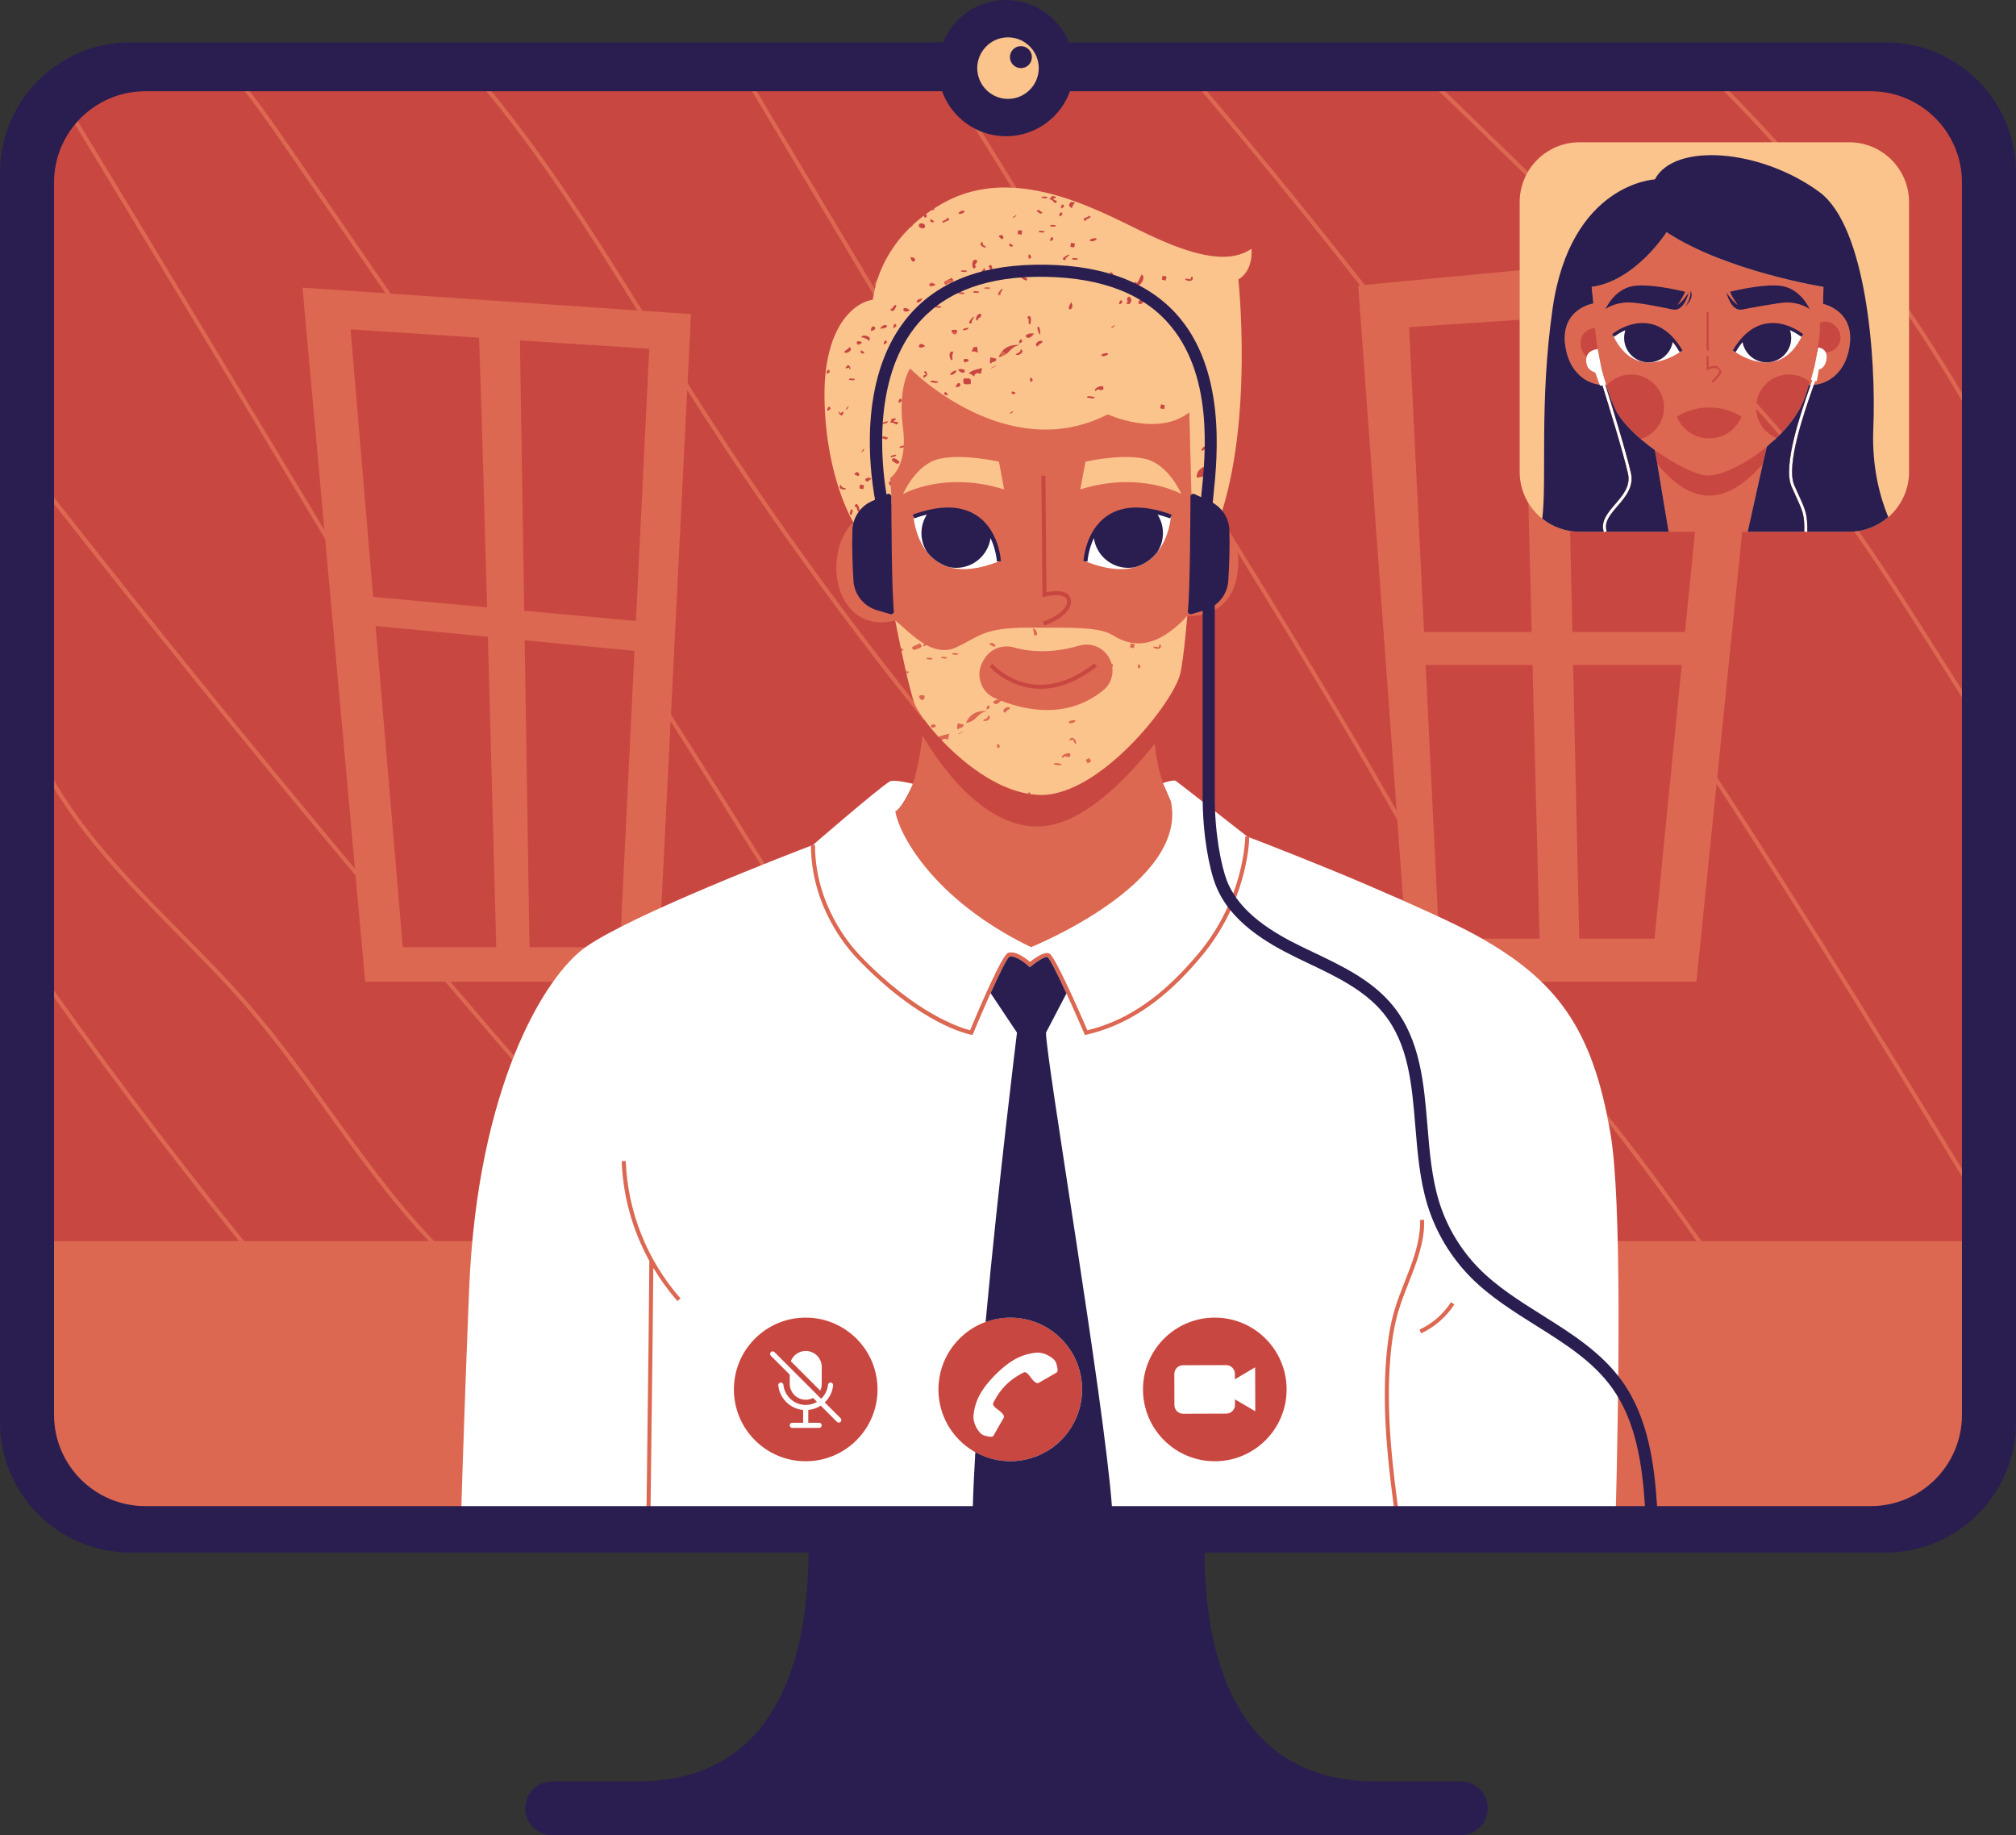
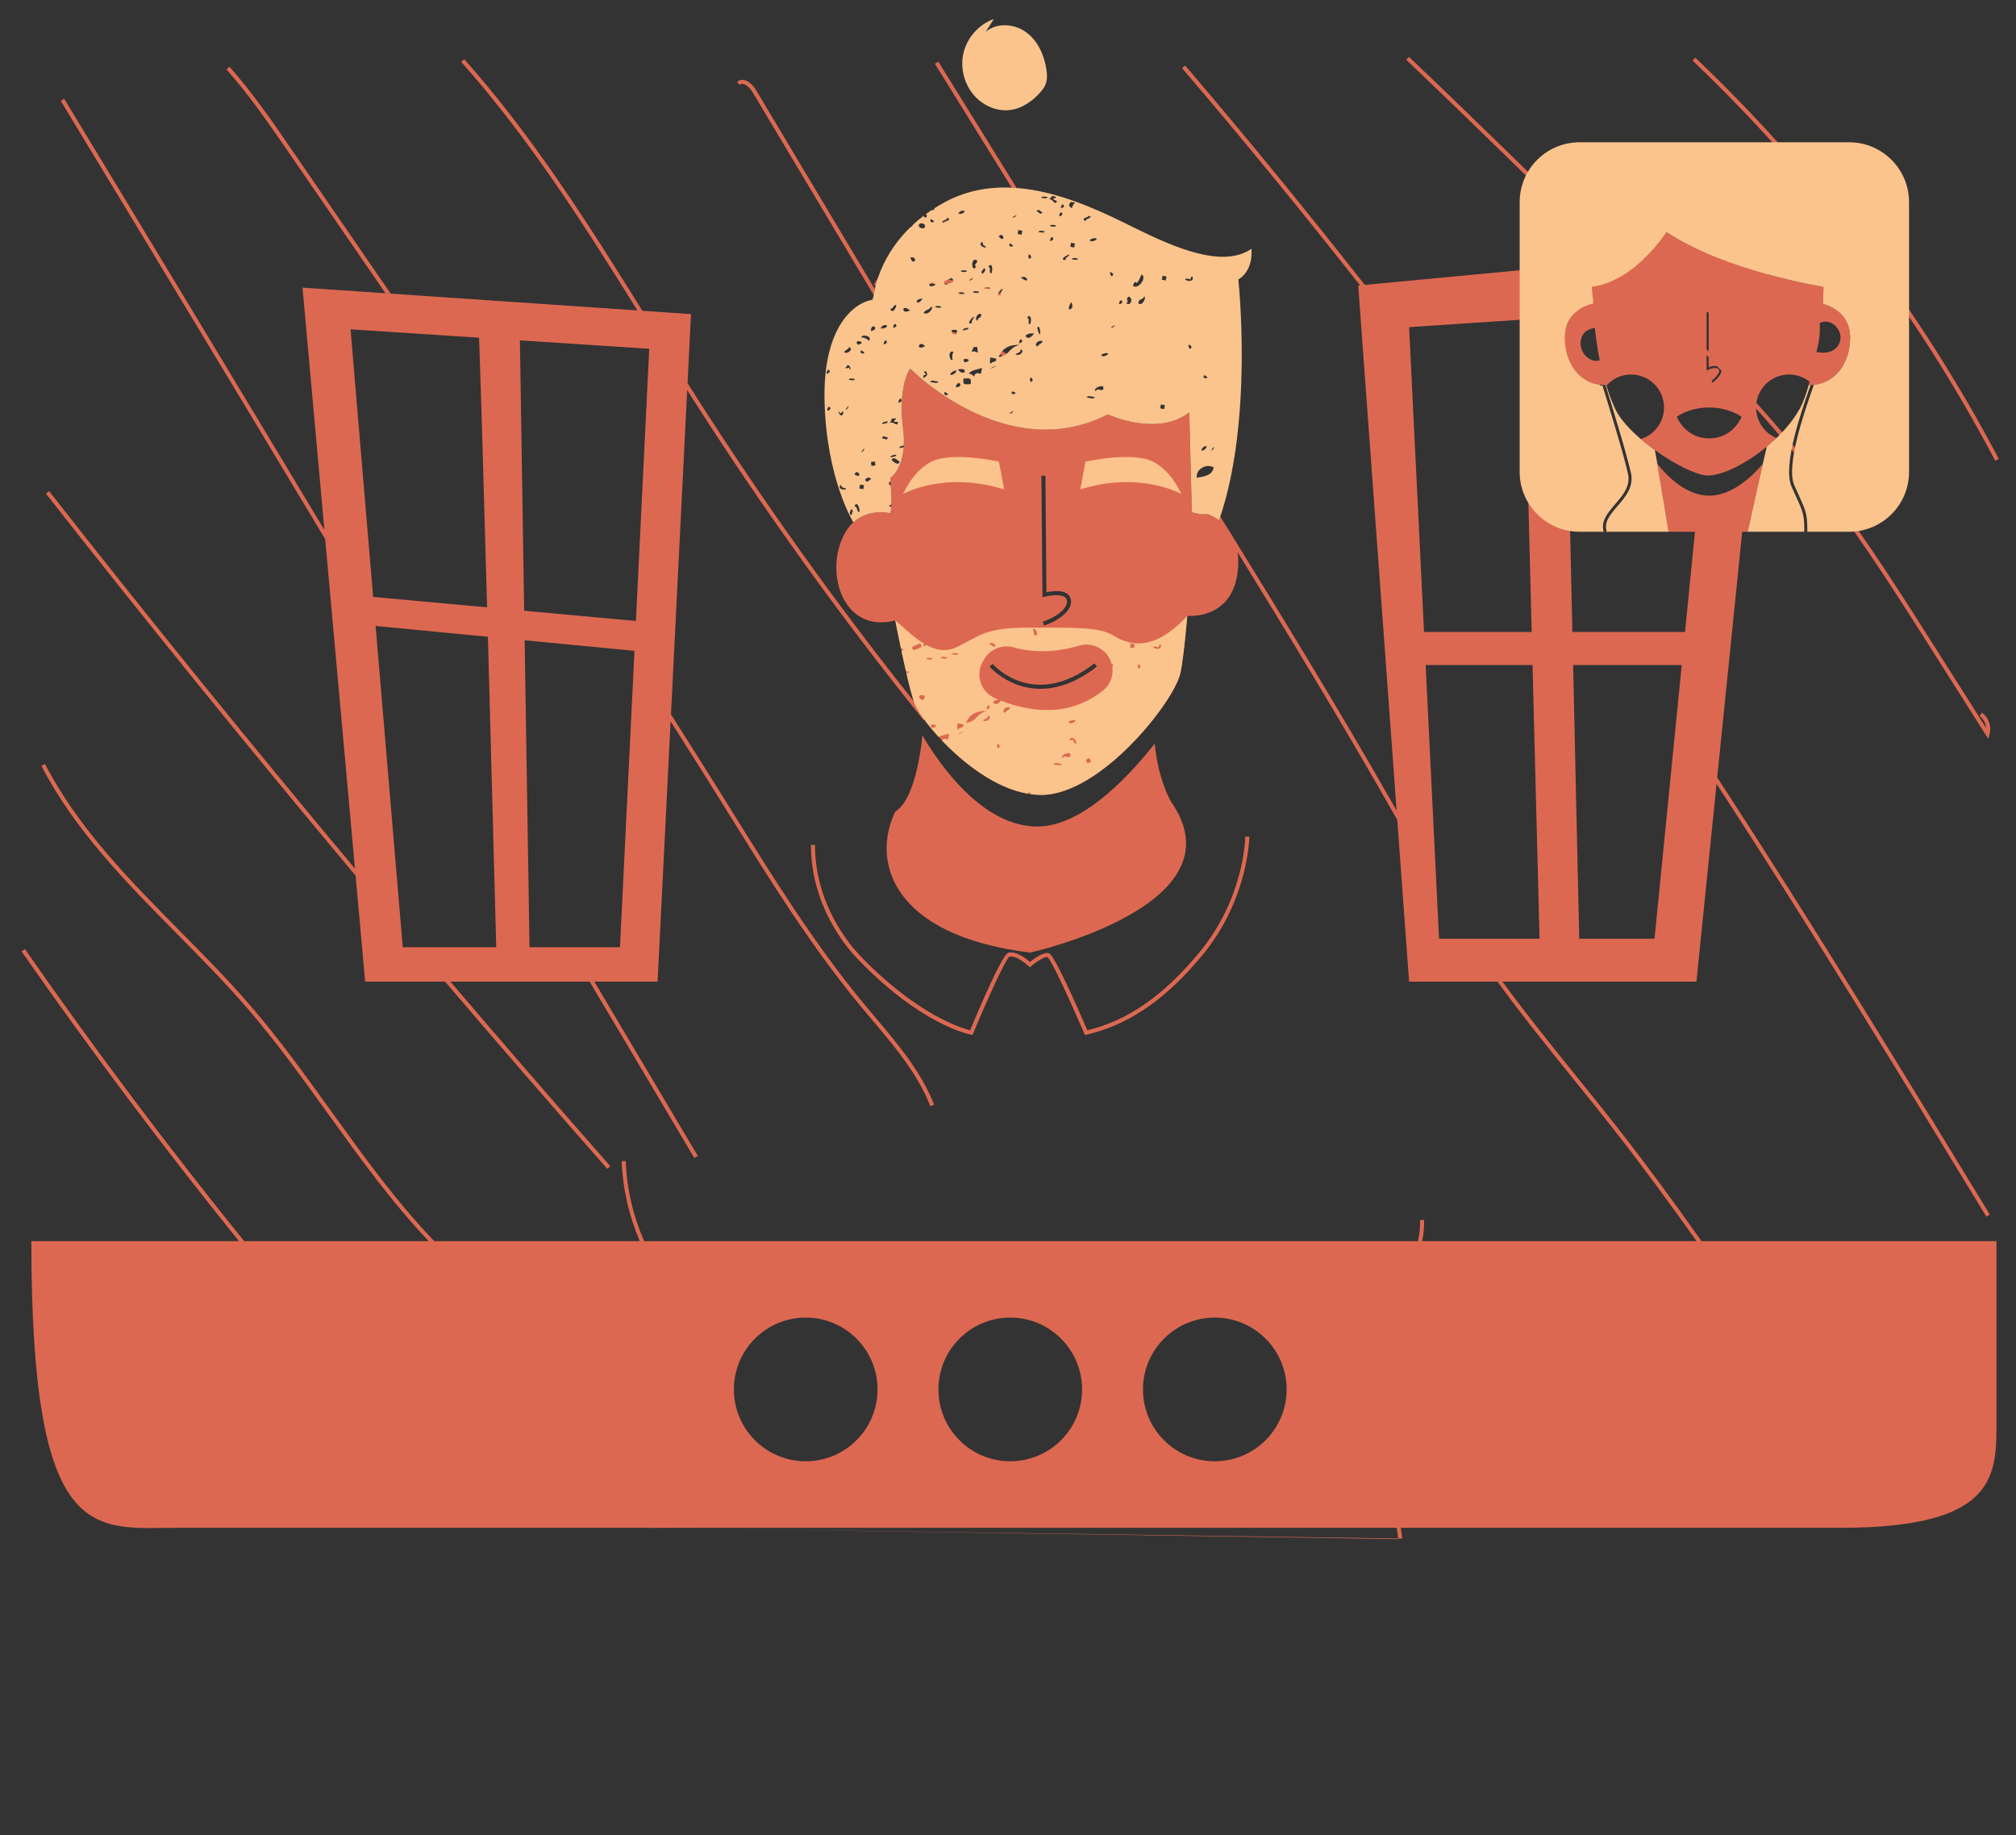
<svg xmlns="http://www.w3.org/2000/svg" height="455.0" preserveAspectRatio="xMidYMid meet" version="1.0" viewBox="0.0 0.0 500.0 455.0" width="500.0" zoomAndPan="magnify">
  <rect x="0.0" y="0.0" width="500.0" height="455.0" fill="#333333" stroke="none" />
  <defs>
    <clipPath id="a">
-       <path d="M 0 0 L 500 0 L 500 455.02 L 0 455.02 Z M 0 0" />
-     </clipPath>
+       </clipPath>
  </defs>
  <g>
    <g id="change1_1">
-       <path d="M 453.375 381.004 L 46.883 381.004 C 23.805 381.004 5.098 362.293 5.098 339.219 L 5.098 55.863 C 5.098 32.785 23.805 14.078 46.883 14.078 L 453.375 14.078 C 476.449 14.078 495.16 32.785 495.16 55.863 L 495.16 339.219 C 495.16 362.293 476.449 381.004 453.375 381.004" fill="#c94741" />
-     </g>
+       </g>
    <g id="change2_1">
      <path d="M 252.145 46.613 L 232.723 15.297 L 231.875 15.824 L 250.918 46.531 C 251.324 46.551 251.734 46.582 252.145 46.613 Z M 184.234 20.801 C 185.066 20.898 186.086 21.91 186.625 22.812 L 216.676 73.117 C 216.738 72.715 216.832 72.223 216.961 71.648 L 187.484 22.301 C 186.805 21.164 185.574 19.949 184.355 19.805 C 183.758 19.734 183.219 19.926 182.793 20.359 L 183.508 21.059 C 183.715 20.848 183.945 20.766 184.234 20.801 Z M 448.594 95.461 C 448.578 95.508 448.582 95.5 448.594 95.461 Z M 213.199 236.844 C 210.602 234.121 202.129 224.113 202.129 209.516 L 201.129 209.516 C 201.129 224.484 209.812 234.746 212.477 237.531 C 228.262 254.074 240.301 256.449 240.805 256.543 L 241.203 256.617 L 241.359 256.242 C 245.008 247.477 249.41 237.816 250.344 237.215 C 251.758 236.801 254.246 238.754 255.086 239.543 L 255.41 239.848 L 255.75 239.562 C 257.246 238.309 259.277 237.082 259.801 237.316 C 260.707 237.957 265.18 247.551 268.926 256.25 L 269.09 256.633 L 269.496 256.539 C 283.102 253.426 292.328 243.887 298.09 236.98 C 309.711 223.039 309.848 207.59 309.848 207.434 L 308.848 207.434 C 308.848 207.586 308.715 222.676 297.32 236.34 C 288.438 246.992 279.641 253.082 269.68 255.469 C 267.164 249.648 261.598 237.047 260.242 236.422 C 259.016 235.855 256.562 237.625 255.445 238.52 C 254.512 237.707 251.945 235.691 250.059 236.258 C 248.582 236.695 243.074 249.531 240.598 255.469 C 238.398 254.914 227.176 251.488 213.199 236.844 Z M 240.996 53.562 C 255.352 49.855 268.953 53.523 269.09 53.559 L 269.355 52.598 C 269.215 52.559 255.371 48.82 240.746 52.594 C 226.367 56.305 217.832 68.367 216.746 70.586 L 217.648 71.027 C 218.699 68.871 226.988 57.18 240.996 53.562 Z M 241.473 71.301 C 247.238 72.594 254.113 77.547 261.395 82.797 C 271.273 89.918 282.199 97.793 292.469 97.793 C 295.102 97.793 297.688 97.277 300.203 96.098 L 299.777 95.191 C 287.977 100.727 274.164 90.77 261.98 81.984 C 254.613 76.676 247.656 71.66 241.691 70.324 C 225.801 66.766 216.605 73.723 216.223 74.023 L 216.836 74.812 C 216.926 74.742 226.039 67.848 241.473 71.301 Z M 217.977 80.922 C 216.207 85 216.727 89.531 217.23 93.91 C 217.332 94.789 217.434 95.664 217.516 96.531 C 218.004 101.742 217.582 105.98 216.223 109.484 C 214.527 113.867 211.223 117.148 207.383 118.266 L 207.66 119.223 C 211.797 118.023 215.348 114.516 217.156 109.848 C 218.574 106.195 219.016 101.809 218.512 96.438 C 218.43 95.562 218.328 94.684 218.227 93.797 C 217.738 89.547 217.23 85.152 218.895 81.32 Z M 226.406 194.352 C 225.379 197.438 223.973 200.066 222.062 201.215 C 216.223 213.023 220.566 231.871 255.488 236.199 C 255.488 236.199 308.453 224.504 290.41 198.742 C 289.762 197.543 289.07 196.027 288.434 194.164 L 288.434 194.16 C 287.48 191.371 286.656 187.797 286.289 183.336 C 286.32 183.699 286.348 184.062 286.383 184.41 C 279.117 193.59 267.969 204.938 257.273 204.938 C 243.762 204.938 233.191 189.848 228.789 182.379 C 228.805 182.23 228.82 182.094 228.832 181.953 C 228.492 185.254 227.789 190.207 226.406 194.352 Z M 319.105 344.52 C 319.105 334.68 311.129 326.703 301.289 326.703 C 291.449 326.703 283.473 334.68 283.473 344.52 C 283.473 354.355 291.449 362.336 301.289 362.336 C 311.129 362.336 319.105 354.355 319.105 344.52 Z M 263.156 331.922 C 256.199 324.961 244.918 324.961 237.961 331.922 C 231.004 338.879 231.004 350.156 237.961 357.117 C 244.918 364.074 256.199 364.074 263.156 357.117 C 270.113 350.156 270.113 338.879 263.156 331.922 Z M 217.645 344.52 C 217.645 334.68 209.668 326.703 199.828 326.703 C 189.988 326.703 182.012 334.68 182.012 344.52 C 182.012 354.355 189.988 362.336 199.828 362.336 C 209.668 362.336 217.645 354.355 217.645 344.52 Z M 356.906 232.754 L 381.832 232.754 L 380.094 164.891 L 353.582 164.891 Z M 353.184 156.703 L 379.883 156.703 L 377.902 79.227 L 349.48 81.121 Z M 388.172 82.465 C 388.168 82.488 388.164 82.508 388.16 82.531 C 388.164 82.508 388.168 82.488 388.172 82.465 Z M 388.227 78.535 L 388.297 81.727 C 388.582 80.371 389.137 79.289 389.812 78.43 Z M 402.637 68.164 C 402.465 68.27 402.297 68.375 402.121 68.477 C 402.297 68.375 402.465 68.27 402.637 68.164 Z M 401.777 68.672 C 401.613 68.766 401.449 68.859 401.285 68.949 C 401.449 68.859 401.613 68.766 401.777 68.672 Z M 400.898 69.148 C 400.738 69.23 400.578 69.312 400.418 69.391 C 400.578 69.312 400.738 69.23 400.898 69.148 Z M 399.996 69.586 C 399.84 69.656 399.688 69.727 399.531 69.793 C 399.688 69.727 399.84 69.656 399.996 69.586 Z M 403.203 67.801 C 403.113 67.859 403.027 67.922 402.934 67.98 C 403.027 67.922 403.117 67.863 403.203 67.805 C 403.203 67.805 403.203 67.805 403.203 67.801 Z M 404.48 66.918 C 404.672 66.777 404.855 66.637 405.043 66.492 C 404.855 66.637 404.672 66.777 404.48 66.918 Z M 405.207 66.363 C 405.402 66.211 405.594 66.059 405.785 65.902 C 405.594 66.059 405.402 66.211 405.207 66.363 Z M 405.91 65.797 C 406.109 65.633 406.305 65.469 406.496 65.301 C 406.305 65.469 406.109 65.633 405.91 65.797 Z M 406.582 65.227 C 406.785 65.051 406.988 64.871 407.184 64.691 C 406.988 64.871 406.785 65.051 406.582 65.227 Z M 404.047 67.227 C 404.047 67.23 404.047 67.23 404.047 67.23 C 404.121 67.18 404.191 67.125 404.266 67.074 C 404.191 67.125 404.117 67.176 404.047 67.227 Z M 423.262 77.422 L 423.262 86.598 C 423.438 86.777 423.609 86.965 423.785 87.148 L 423.785 77.422 Z M 432.988 66.402 C 433.59 66.598 434.188 66.781 434.777 66.961 C 434.188 66.781 433.59 66.598 432.988 66.402 Z M 424.926 63.492 C 427.562 64.566 430.23 65.52 432.82 66.348 C 430.23 65.516 427.562 64.566 424.926 63.492 Z M 438.586 68.062 C 437.391 67.734 436.148 67.379 434.879 66.992 C 436.148 67.379 437.391 67.734 438.586 68.062 Z M 426.906 91.887 C 426.57 91.527 426.234 91.164 425.895 90.805 C 425.148 90.602 424.277 90.855 423.785 91.047 L 423.785 88.594 C 423.609 88.41 423.438 88.227 423.262 88.047 L 423.262 91.879 L 423.645 91.68 C 423.66 91.672 425.512 90.758 426.281 91.621 C 426.379 91.73 426.414 91.855 426.402 92.016 C 426.332 92.832 424.977 94.066 424.461 94.473 L 424.785 94.887 C 424.992 94.723 426.82 93.25 426.926 92.062 C 426.93 92 426.91 91.945 426.906 91.887 Z M 431.934 103.352 C 431.934 103.352 428.934 101.043 423.902 101.043 C 418.875 101.043 415.82 103.352 415.871 103.352 C 415.871 103.352 417.918 108.699 423.902 108.699 C 429.891 108.699 431.934 103.352 431.934 103.352 Z M 399.062 69.98 C 398.914 70.039 398.77 70.102 398.617 70.16 C 398.77 70.102 398.914 70.039 399.062 69.98 Z M 398.105 70.336 C 397.965 70.383 397.828 70.434 397.688 70.48 C 397.828 70.434 397.965 70.383 398.105 70.336 Z M 397.121 70.641 C 396.992 70.676 396.863 70.719 396.73 70.754 C 396.863 70.719 396.992 70.676 397.121 70.641 Z M 396.09 70.895 C 395.977 70.922 395.867 70.949 395.754 70.973 C 395.867 70.949 395.977 70.922 396.09 70.895 Z M 396.766 89.355 C 396.219 86.711 395.824 84.008 395.562 81.297 C 394.371 81.449 392.402 82.078 392.043 84.535 C 391.621 87.422 394.328 90.082 396.766 89.355 Z M 391.246 77.027 C 391.211 77.051 391.18 77.078 391.145 77.105 C 391.18 77.078 391.211 77.051 391.246 77.027 Z M 390.766 77.422 C 390.742 77.441 390.723 77.461 390.699 77.484 C 390.723 77.461 390.742 77.441 390.766 77.422 Z M 388.102 83.238 C 388.098 83.285 388.098 83.332 388.094 83.383 C 388.094 83.332 388.098 83.285 388.102 83.238 Z M 388.09 84.266 C 388.09 84.199 388.09 84.141 388.09 84.074 C 388.09 84.137 388.09 84.199 388.09 84.266 Z M 272.047 165.285 L 271.434 164.496 C 256.504 176.078 246.602 165.098 246.188 164.625 L 245.434 165.285 C 245.723 165.613 250.395 170.801 258.039 170.801 C 261.98 170.801 266.715 169.422 272.047 165.285 Z M 258.281 117.949 L 258.547 148.082 L 259.156 147.941 C 259.824 147.789 260.516 147.68 261.176 147.621 C 261.18 147.621 261.18 147.621 261.18 147.621 C 261.578 147.586 261.961 147.574 262.324 147.59 C 263.445 147.637 264.324 147.938 264.547 148.664 C 264.711 149.199 264.633 149.742 264.312 150.328 C 263.371 152.043 260.414 153.637 258.641 154.129 L 258.906 155.094 C 260.344 154.695 262.496 153.656 263.973 152.297 C 264.234 152.055 264.477 151.805 264.688 151.543 C 264.879 151.305 265.051 151.062 265.188 150.809 C 265.641 149.988 265.746 149.164 265.504 148.371 C 265.043 146.875 263.402 146.512 261.719 146.57 C 261.344 146.586 260.973 146.617 260.609 146.664 C 260.238 146.715 259.875 146.773 259.535 146.84 L 259.512 143.973 L 259.5 142.863 L 259.281 117.941 Z M 161.02 86.477 L 128.945 84.391 L 130.004 151.434 L 157.719 153.973 Z M 157.359 161.383 L 130.121 158.762 L 131.324 234.871 L 153.766 234.871 Z M 123.074 234.871 C 122.758 222.812 121.898 190.262 121.012 157.887 L 93.156 155.211 L 99.891 234.871 Z M 86.941 81.652 L 92.547 148.004 L 120.809 150.59 C 120.023 122.246 119.246 95.27 118.82 83.73 Z M 450.461 87.234 C 450.461 87.234 454.441 88.383 456.059 85.387 C 457.672 82.391 454.336 78.551 451.324 80.094 C 451.324 80.094 451.645 83.789 450.461 87.234 Z M 390.156 164.891 L 391.676 232.754 L 410.348 232.754 L 417.098 164.891 Z M 346.809 381.637 C 346.676 380.699 346.543 379.766 346.41 378.828 C 288.973 378.828 219.336 378.828 161.289 378.828 M 160.289 378.828 C 99.43 378.828 51.531 378.828 44.215 378.828 C 23.328 378.828 7.773 383.738 7.773 307.746 L 59.262 307.746 C 40.465 284.438 22.398 260.367 5.352 235.902 L 6.172 235.332 C 23.359 259.996 41.586 284.262 60.551 307.746 L 106.32 307.746 C 97.055 297.961 89.086 286.902 81.32 276.109 C 75.039 267.383 68.543 258.359 61.449 250.129 C 55.891 243.684 49.762 237.48 43.832 231.48 C 31.379 218.879 18.504 205.852 10.277 189.898 L 11.168 189.438 C 19.32 205.258 32.145 218.23 44.543 230.777 C 50.484 236.789 56.629 243.004 62.207 249.477 C 69.328 257.738 75.836 266.781 82.133 275.523 C 90.059 286.539 98.191 297.84 107.695 307.746 L 158.68 307.746 C 156.004 301.504 154.445 294.781 154.188 287.926 L 155.188 287.887 C 155.445 294.766 157.023 301.504 159.754 307.746 L 351.699 307.746 C 352.051 306.02 352.258 304.273 352.199 302.508 L 353.199 302.477 C 353.258 304.266 353.059 306.02 352.719 307.746 L 420.77 307.746 C 414.211 298.496 407.488 289.312 400.52 280.414 C 397.09 276.031 393.527 271.629 390.086 267.367 C 383.816 259.609 377.387 251.641 371.395 243.402 L 349.48 243.402 L 346.551 203.324 C 345.727 201.875 344.906 200.426 344.078 198.977 C 332.156 178.09 319.508 157.289 306.922 136.891 C 307.176 138.469 307.203 140.242 306.91 142.242 C 305.211 153.84 294.461 152.711 294.461 152.711 C 294.461 152.711 293.617 162.895 292.766 166.855 C 291.215 174.031 272.965 197.105 258.254 197.105 C 246.312 197.105 234.184 185.195 229.133 178.285 C 229.133 178.285 229.129 178.324 229.129 178.363 C 229.129 178.312 229.133 178.285 229.133 178.285 C 229.133 178.285 229.125 178.402 229.113 178.609 C 208.574 153.113 189.371 126.41 171.816 98.898 C 171.355 98.176 170.895 97.445 170.434 96.723 L 166.41 177.141 C 170.762 183.965 175.016 190.699 179.09 197.23 L 182.031 201.957 C 191.855 217.75 202.012 234.082 214.035 248.625 C 215.039 249.844 216.062 251.055 217.09 252.266 C 222.688 258.895 228.477 265.746 231.672 273.922 L 230.738 274.281 C 227.605 266.266 221.871 259.477 216.324 252.91 C 215.297 251.695 214.27 250.48 213.262 249.262 C 201.199 234.668 191.023 218.309 181.184 202.484 L 178.242 197.758 C 174.406 191.609 170.41 185.277 166.32 178.863 L 163.09 243.402 L 147.406 243.402 C 155.973 257.805 164.527 272.211 173.07 286.629 L 172.211 287.137 C 163.566 272.551 154.91 257.977 146.242 243.402 L 111.703 243.402 C 124.762 258.707 138.074 274.074 151.352 289.145 L 150.602 289.805 C 137.133 274.52 123.629 258.926 110.391 243.402 L 90.566 243.402 L 88.195 217.133 C 62.184 186.066 36.371 154.238 11.402 122.414 L 12.191 121.797 C 36.855 153.234 62.344 184.68 88.035 215.387 L 80.656 133.684 C 58.953 97.547 36.918 61.039 15.07 25.016 L 15.926 24.496 C 37.418 59.938 59.09 95.84 80.453 131.398 L 75.027 71.316 L 95.613 72.719 C 87.504 60.891 79.375 49.078 71.242 37.273 C 66.57 30.492 61.738 23.48 56.18 17.223 L 56.926 16.559 C 62.527 22.859 67.379 29.898 72.066 36.707 C 80.348 48.73 88.629 60.762 96.887 72.805 L 158.09 76.977 C 144.902 55.797 131.145 34.152 114.387 15.344 L 115.133 14.676 C 132.109 33.73 145.992 55.648 159.316 77.059 L 171.379 77.883 L 170.523 94.992 C 171.234 96.117 171.945 97.242 172.66 98.359 C 189.258 124.371 207.344 149.648 226.629 173.879 C 224.895 168.672 222.035 153.84 222.035 153.84 C 210.152 156.953 205.059 144.223 208.453 134.602 C 211.848 124.984 220.617 127.246 220.617 127.246 C 220.617 127.246 221.5 127.535 220.844 119.359 C 217.742 122.82 211.371 123.098 211.094 123.105 L 211.059 122.105 C 211.125 122.105 217.719 121.828 220.383 118.371 L 220.785 118.684 C 220.785 118.645 220.781 118.609 220.777 118.57 C 220.777 118.57 225.207 115.688 223.973 106.223 C 222.777 97.098 225.004 92.445 225.672 91.508 C 225.695 91.473 225.727 91.445 225.754 91.41 C 225.914 91.578 249.207 115.148 274.109 103.059 C 272.055 101.758 269.957 100.781 267.547 99.672 C 263.309 97.723 258.031 95.301 250.973 89.891 C 239.996 81.484 225.422 81.602 221.141 84.473 L 220.586 83.641 C 225.652 80.242 240.602 80.688 251.582 89.098 C 258.551 94.438 263.551 96.734 267.965 98.766 C 270.555 99.953 272.789 100.984 275.027 102.445 L 274.805 102.781 C 275.387 103.047 281.164 105.562 287.223 105.082 C 287.59 105.055 287.957 105.016 288.324 104.965 C 290.629 104.637 292.934 103.836 294.961 102.266 L 295.316 116.238 L 295.367 118.219 L 295.594 127.016 C 295.594 127.016 297.332 127.629 299.586 127.508 C 300.508 127.848 301.445 128.355 302.336 129.02 C 302.445 128.707 302.543 128.387 302.648 128.07 C 303.34 129.188 304.031 130.309 304.723 131.426 C 305.039 131.859 305.324 132.336 305.594 132.836 C 318.902 154.371 332.324 176.371 344.945 198.48 C 345.426 199.32 345.902 200.164 346.383 201.004 L 336.863 70.809 L 337.312 70.766 C 322.992 52.539 308.18 34.453 293.172 16.891 L 293.934 16.238 C 309.086 33.98 324.047 52.246 338.496 70.652 L 400.164 64.809 C 398.859 63.523 397.555 62.242 396.254 60.969 C 380.734 45.727 364.738 30.016 348.762 14.816 L 349.453 14.094 C 365.434 29.297 381.434 45.012 396.906 60.207 C 398.422 61.695 399.945 63.191 401.465 64.688 L 407.832 64.082 C 407.633 64.273 407.43 64.465 407.223 64.656 C 411.051 61.148 413.336 57.559 413.336 57.559 C 416.805 59.855 420.812 61.82 424.91 63.488 C 424.246 63.219 423.582 62.938 422.926 62.652 L 439.297 61.102 L 438.59 68.062 C 446.34 70.188 452.25 71.133 452.25 71.133 C 452.25 71.133 452.25 71.762 452.133 75.332 C 453.672 75.785 459.59 77.633 458.797 85.18 C 458.73 85.809 458.621 86.398 458.496 86.973 C 458.473 87.094 458.387 87.469 458.359 87.578 C 458.031 88.809 457.562 89.895 456.992 90.84 C 456.988 90.848 456.93 90.938 456.922 90.949 C 456.688 91.328 456.43 91.68 456.16 92.012 C 456.156 92.016 456.137 92.043 456.133 92.047 C 454.168 94.445 451.395 95.602 448.594 95.461 C 448.625 95.348 448.727 94.98 448.812 94.652 C 447.41 93.531 445.641 92.859 443.707 92.859 C 439.582 92.859 436.18 95.914 435.613 99.883 C 442.113 107.129 448.371 114.586 454.223 122.34 C 463.535 134.68 471.945 147.941 480.078 160.77 L 492.598 180.504 C 492.512 179.344 491.918 178.203 490.98 177.543 L 491.555 176.723 C 493.223 177.895 494.004 180.164 493.414 182.113 L 493.098 183.16 L 479.238 161.305 C 471.113 148.496 462.711 135.25 453.426 122.941 C 447.797 115.48 441.781 108.289 435.543 101.301 C 435.645 104.605 437.695 107.418 440.598 108.609 C 440.477 108.727 440.363 108.848 440.238 108.965 C 439.758 109.312 438.707 110.246 438.195 110.758 C 433.125 114.93 427.25 117.91 423.523 117.91 C 420.961 117.91 415.477 115.234 410.43 111.605 C 409.398 110.867 408.391 110.086 407.426 109.277 C 407.402 109.289 406.852 108.801 406.277 108.285 C 406.496 108.48 406.711 108.676 406.934 108.863 C 410.277 107.836 412.707 104.723 412.707 101.043 C 412.707 96.523 409.043 92.859 404.523 92.859 C 402.086 92.859 399.906 93.93 398.406 95.621 C 399.012 97.531 398.441 95.816 398.332 95.461 C 397.418 95.504 396.512 95.406 395.633 95.176 C 395.605 95.172 395.137 95.027 395.094 95.016 C 393.773 94.582 392.539 93.84 391.48 92.785 C 391.434 92.738 390.695 91.895 390.66 91.852 C 389.746 90.676 389.023 89.223 388.574 87.484 C 388.562 87.438 388.406 86.766 388.402 86.73 C 388.402 86.734 388.406 86.75 388.41 86.766 L 389.973 156.703 L 417.91 156.703 L 420.383 131.848 L 413.848 131.848 C 413.504 129.844 413.176 127.832 412.844 125.824 C 412.242 122.223 411.641 118.621 411.039 115.016 C 413.496 118.105 418.23 122.906 423.902 122.906 C 429.562 122.906 434.562 118.125 437.199 115.039 C 437.211 114.992 437.223 114.953 437.23 114.91 C 436.172 119.59 434.547 126.918 433.457 131.848 L 432.098 131.848 L 425.895 192.766 C 449.219 228.496 471.703 265.375 493.492 301.141 L 492.66 301.691 C 471.07 266.25 448.809 229.742 425.734 194.344 L 420.742 243.402 L 372.625 243.402 C 378.484 251.414 384.75 259.176 390.863 266.738 C 394.309 271.004 397.871 275.41 401.305 279.797 C 408.434 288.898 415.305 298.289 421.996 307.746 L 495.16 307.746 C 495.16 307.746 495.16 337.965 495.16 351.742 C 495.16 365.52 495.887 378.828 456.477 378.828 C 444.148 378.828 401.227 378.828 347.422 378.828 C 347.547 379.719 347.672 380.609 347.797 381.496 M 419.777 15.02 L 420.465 14.297 C 450.844 43.219 476.168 76.691 495.738 113.785 L 494.855 114.254 C 475.336 77.254 450.074 43.867 419.777 15.02" fill="#dd6851" />
    </g>
    <g id="change3_1">
-       <path d="M 262.094 338.5 C 262.008 338.066 261.789 337.445 261.328 337.043 C 260.867 336.637 259.035 335.094 256.609 335.438 C 254.184 335.785 251.184 336.562 246.895 340.852 C 242.602 345.141 241.824 348.141 241.48 350.566 C 241.133 352.992 242.68 354.824 243.082 355.289 C 243.488 355.75 244.109 355.969 244.539 356.055 C 244.973 356.141 246.113 356.504 246.391 355.996 C 246.664 355.488 248.512 352.258 248.93 351.551 C 249.348 350.844 247.805 349.758 247.344 349.41 C 246.879 349.066 246.086 348.445 246.332 347.91 C 246.574 347.375 247.645 345.238 249.465 343.422 C 251.281 341.605 253.418 340.535 253.949 340.289 C 254.484 340.047 255.105 340.84 255.453 341.301 C 255.801 341.762 256.883 343.309 257.59 342.891 C 258.297 342.473 261.531 340.621 262.035 340.348 C 262.543 340.074 262.184 338.934 262.094 338.5 Z M 306.293 346.977 L 311.328 349.926 L 311.297 339.027 L 306.277 342.012 L 306.273 340.637 C 306.27 339.449 305.305 338.488 304.113 338.488 L 293.395 338.523 C 292.207 338.527 291.246 339.496 291.246 340.688 L 291.273 348.398 C 291.277 349.586 292.242 350.551 293.434 350.547 L 304.152 350.512 C 305.34 350.508 306.301 349.539 306.297 348.352 Z M 208.477 351.66 L 204.555 347.738 C 205.695 346.645 206.461 345.16 206.629 343.5 C 206.664 343.129 206.367 342.805 205.992 342.805 C 205.668 342.805 205.395 343.055 205.359 343.379 C 205.223 344.734 204.594 345.945 203.656 346.836 L 192.078 335.262 C 191.828 335.012 191.426 335.012 191.18 335.262 C 190.93 335.508 190.93 335.91 191.18 336.16 L 195.863 340.848 L 195.863 343.109 C 195.863 345.301 197.641 347.078 199.836 347.078 C 200.492 347.078 201.109 346.918 201.656 346.637 L 202.629 347.609 C 201.805 348.09 200.848 348.367 199.828 348.367 C 196.953 348.367 194.586 346.176 194.297 343.379 C 194.262 343.055 193.988 342.805 193.664 342.805 C 193.289 342.805 192.992 343.129 193.027 343.5 C 193.355 346.734 195.949 349.312 199.191 349.609 L 199.191 352.781 L 196.496 352.781 C 196.145 352.781 195.859 353.066 195.859 353.418 C 195.859 353.77 196.145 354.055 196.496 354.055 L 203.16 354.055 C 203.512 354.055 203.797 353.77 203.797 353.418 C 203.797 353.066 203.512 352.781 203.16 352.781 L 200.465 352.781 L 200.465 349.609 C 201.598 349.508 202.648 349.125 203.555 348.535 L 207.578 352.559 C 207.824 352.809 208.23 352.809 208.477 352.559 C 208.727 352.312 208.727 351.906 208.477 351.66 Z M 196.133 337.516 L 203.426 344.809 C 203.668 344.293 203.805 343.719 203.805 343.109 L 203.805 338.949 C 203.805 336.758 202.027 334.98 199.836 334.98 C 198.148 334.98 196.707 336.031 196.133 337.516 Z M 202.129 209.516 C 202.129 224.113 210.602 234.121 213.199 236.844 C 227.176 251.488 238.398 254.914 240.598 255.469 C 243.074 249.531 248.582 236.695 250.059 236.258 C 251.945 235.691 254.512 237.707 255.445 238.52 C 256.562 237.625 259.016 235.855 260.242 236.422 C 261.598 237.047 267.164 249.648 269.68 255.469 C 279.641 253.082 288.438 246.992 297.32 236.34 C 308.715 222.676 308.848 207.586 308.848 207.434 L 309.348 207.434 C 309.348 207.434 292.113 193.918 291.566 193.605 C 291.02 193.293 288.434 194.16 288.434 194.16 L 290.41 198.742 C 294.738 219.195 255.703 234.855 255.703 234.855 C 230.859 222.805 222.82 206.25 222.062 201.215 C 224.191 199.879 226.406 194.352 226.406 194.352 C 226.406 194.352 221.676 193.152 220.633 193.797 C 217.543 195.711 201.629 209.516 201.629 209.516 Z M 360.699 323.434 L 359.859 322.895 C 357.988 325.824 355.215 328.238 352.055 329.691 L 352.473 330.602 C 355.805 329.07 358.727 326.523 360.699 323.434 Z M 319.105 344.52 C 319.105 334.68 311.129 326.703 301.289 326.703 C 291.449 326.703 283.473 334.68 283.473 344.52 C 283.473 354.355 291.449 362.336 301.289 362.336 C 311.129 362.336 319.105 354.355 319.105 344.52 Z M 263.156 331.922 C 256.199 324.961 244.918 324.961 237.961 331.922 C 231.004 338.879 231.004 350.156 237.961 357.117 C 244.918 364.074 256.199 364.074 263.156 357.117 C 270.113 350.156 270.113 338.879 263.156 331.922 Z M 217.645 344.52 C 217.645 334.68 209.668 326.703 199.828 326.703 C 189.988 326.703 182.012 334.68 182.012 344.52 C 182.012 354.355 189.988 362.336 199.828 362.336 C 209.668 362.336 217.645 354.355 217.645 344.52 Z M 400.66 377.918 L 347.297 377.918 C 345.422 364.516 343.723 350.742 344.785 337.152 C 345.156 332.41 345.797 328.605 346.805 325.184 C 347.512 322.773 348.465 320.359 349.383 318.023 C 351.344 313.051 353.371 307.906 353.199 302.477 L 352.199 302.508 C 352.363 307.73 350.375 312.777 348.453 317.656 C 347.527 320.012 346.566 322.449 345.844 324.898 C 344.816 328.395 344.16 332.262 343.785 337.074 C 342.723 350.727 344.414 364.504 346.285 377.918 L 161.301 377.918 C 161.387 369.484 161.5 360.938 161.609 352.57 C 161.773 339.906 161.941 326.84 162.031 314.359 C 163.77 317.273 165.77 320.043 168.031 322.613 L 168.781 321.953 C 160.488 312.527 155.66 300.43 155.188 287.887 L 154.188 287.926 C 154.516 296.613 156.898 305.09 161.047 312.645 C 160.957 325.629 160.781 339.316 160.609 352.559 C 160.5 360.93 160.387 369.48 160.301 377.918 L 114.289 377.918 C 114.789 361.625 115.477 341.262 116.348 319.785 C 118.387 269.422 135.121 241.984 145.23 234.855 C 156.68 226.781 196.266 211.562 201.137 209.703 C 201.211 224.566 209.824 234.758 212.477 237.531 C 228.262 254.074 240.301 256.449 240.805 256.543 L 241.203 256.617 L 241.359 256.242 C 245.008 247.477 249.41 237.816 250.344 237.215 C 251.758 236.801 254.246 238.754 255.086 239.543 L 255.41 239.848 L 255.75 239.562 C 257.246 238.309 259.277 237.082 259.801 237.316 C 260.707 237.957 265.18 247.551 268.926 256.25 L 269.09 256.633 L 269.496 256.539 C 283.102 253.426 292.328 243.887 298.09 236.98 C 309.023 223.867 309.789 209.422 309.844 207.625 C 312.648 208.699 327.043 214.246 339.363 219.543 C 349.82 224.039 360.582 228.855 366.047 231.879 C 386.266 243.051 395.035 255.133 399.461 281.332 C 402.191 297.504 401.551 344.387 400.66 377.918 Z M 398.137 95.344 C 398.234 95.289 398.297 95.246 398.297 95.246 C 398.297 95.246 397.465 92.516 397.273 91.773 C 396.887 90.062 396.277 86.551 396.277 86.551 C 396.277 86.551 392.703 86.742 393.508 90.277 C 393.824 91.688 395.02 92.129 395.676 92.406 C 395.777 92.742 396.785 95.586 396.785 95.586 C 397.004 95.656 397.227 95.648 397.434 95.609 C 398.691 99.629 402.609 112.266 403.77 117.469 C 404.449 120.52 402.492 122.801 400.594 125.008 C 398.703 127.203 396.922 129.277 397.773 131.961 L 398.488 131.734 C 397.762 129.449 399.34 127.617 401.164 125.496 C 403.086 123.262 405.266 120.727 404.504 117.305 C 403.332 112.059 399.387 99.336 398.137 95.344 Z M 450.922 86.152 C 450.922 86.152 450.367 89.363 450.012 90.93 C 449.836 91.609 449.164 94.129 449.164 94.129 C 449.164 94.129 449.281 94.207 449.461 94.293 C 449.309 94.758 449.094 95.371 448.836 96.102 C 446.805 101.895 442.047 115.461 444.34 120.656 C 444.766 121.629 445.141 122.453 445.469 123.172 C 447.184 126.938 447.539 127.723 447.488 131.844 L 448.238 131.855 C 448.289 127.562 447.883 126.66 446.152 122.859 C 445.824 122.145 445.449 121.32 445.023 120.352 C 442.852 115.43 447.543 102.059 449.543 96.352 C 449.816 95.574 450.031 94.957 450.188 94.492 C 450.324 94.504 450.465 94.496 450.598 94.453 L 451.105 91.629 C 451.633 91.488 452.586 91.09 452.945 89.363 C 453.578 86.316 450.922 86.152 450.922 86.152 Z M 446.723 83.492 C 446.699 83.473 445.602 82.578 443.906 81.84 C 444.117 82.453 444.238 83.109 444.238 83.793 C 444.238 87.141 441.68 88.781 438.328 88.781 C 435.32 88.781 432.668 87.66 432.195 84.781 C 431.582 85.516 430.996 86.355 430.445 87.293 L 430.105 87.094 C 430.105 87.094 441.113 95.441 446.973 83.191 Z M 416.602 87.293 C 416.047 86.355 415.465 85.516 414.852 84.781 C 414.379 87.66 410.555 86.152 407.539 86.152 C 404.191 86.152 405.281 86.652 405.281 83.305 C 405.281 82.621 402.93 82.453 403.137 81.84 C 401.445 82.578 400.348 83.473 400.324 83.492 L 400.074 83.191 C 405.934 95.441 416.941 87.094 416.941 87.094 Z M 247.746 139.191 C 247.746 139.191 246.766 120.715 226.559 128.074 C 226.559 128.074 227.883 147.129 247.746 139.191 Z M 269.223 139.191 C 269.223 139.191 270.203 120.715 290.41 128.074 C 290.41 128.074 289.086 147.129 269.223 139.191" fill="#fff" />
-     </g>
+       </g>
    <g id="change4_1">
      <path d="M 223.973 122.504 C 223.973 122.504 234.078 116.688 249.039 121.348 L 247.754 114.484 C 247.754 114.484 239.191 112.477 233.164 113.727 C 227.137 114.977 223.973 122.504 223.973 122.504 Z M 292.996 122.504 C 292.996 122.504 282.891 116.688 267.93 121.348 L 269.215 114.484 C 269.215 114.484 277.777 112.477 283.805 113.727 C 289.832 114.977 292.996 122.504 292.996 122.504 Z M 448.836 96.102 C 446.805 101.895 442.047 115.461 444.34 120.656 C 444.766 121.629 445.141 122.453 445.469 123.172 C 447.184 126.938 447.539 127.723 447.488 131.844 L 447.875 131.848 L 433.457 131.848 C 435.012 124.812 437.656 112.887 438.195 110.758 C 438.707 110.246 439.758 109.312 440.238 108.965 C 442.086 107.234 443.746 105.367 445.062 103.461 C 445.156 103.324 446.211 101.66 446.426 101.254 C 447.266 99.672 447.98 97.664 448.594 95.461 C 448.75 95.469 448.906 95.457 449.062 95.457 C 448.988 95.664 448.918 95.867 448.836 96.102 Z M 473.473 50.125 L 473.473 117.004 C 473.473 125.203 466.824 131.848 458.629 131.848 L 448.238 131.848 C 448.289 127.562 447.879 126.66 446.152 122.859 C 445.824 122.145 445.449 121.32 445.023 120.352 C 442.852 115.43 447.543 102.059 449.543 96.352 C 449.664 96.008 449.77 95.703 449.867 95.422 C 452.219 95.211 454.465 94.082 456.133 92.047 C 456.137 92.043 456.156 92.016 456.16 92.012 C 456.43 91.68 456.688 91.328 456.922 90.949 C 456.93 90.938 456.988 90.848 456.992 90.84 C 457.562 89.895 458.031 88.809 458.359 87.578 C 458.387 87.469 458.473 87.094 458.496 86.973 C 458.621 86.398 458.73 85.809 458.797 85.18 C 459.59 77.633 453.672 75.785 452.133 75.332 C 452.25 71.762 452.25 71.133 452.25 71.133 C 452.25 71.133 428.008 67.262 413.336 57.559 C 413.336 57.559 405.613 69.707 394.762 71.133 L 395.188 75.254 C 395.188 75.254 393.66 75.492 392.023 76.492 C 391.926 76.559 391.773 76.648 391.695 76.703 C 389.695 78.039 387.668 80.555 388.152 85.18 C 388.211 85.723 388.297 86.234 388.402 86.73 C 388.406 86.766 388.562 87.438 388.574 87.484 C 389.023 89.223 389.746 90.676 390.66 91.852 C 390.695 91.895 391.434 92.738 391.48 92.785 C 392.539 93.84 393.773 94.582 395.094 95.016 C 395.137 95.027 395.605 95.172 395.633 95.176 C 395.984 95.27 396.348 95.324 396.711 95.371 C 396.758 95.504 396.785 95.586 396.785 95.586 C 397.004 95.656 397.227 95.648 397.434 95.609 C 398.691 99.629 402.609 112.266 403.77 117.469 C 404.449 120.52 402.492 122.801 400.594 125.008 C 398.734 127.172 396.977 129.223 397.742 131.848 L 391.746 131.848 C 383.551 131.848 376.902 125.203 376.902 117.004 L 376.902 50.125 C 376.902 41.926 383.551 35.281 391.746 35.281 L 458.629 35.281 C 466.824 35.281 473.473 41.926 473.473 50.125 Z M 412.844 125.824 C 413.176 127.832 413.504 129.844 413.848 131.848 L 398.129 131.848 L 398.488 131.734 C 397.762 129.449 399.34 127.617 401.164 125.496 C 403.086 123.262 405.266 120.727 404.504 117.305 C 403.34 112.102 399.453 99.551 398.172 95.453 C 398.227 95.453 398.277 95.461 398.332 95.461 C 398.441 95.816 399.047 97.59 399.109 97.762 C 399.531 98.926 399.988 100.062 400.484 101.168 C 400.594 101.418 400.727 101.672 400.863 101.926 C 400.891 101.977 401.191 102.504 401.223 102.551 C 401.961 103.754 402.949 104.984 404.109 106.199 C 404.141 106.23 405.066 107.164 405.094 107.191 C 405.5 107.586 407.383 109.301 407.426 109.277 C 408.391 110.086 409.398 110.867 410.43 111.605 C 410.469 111.809 410.785 113.531 410.859 113.934 C 410.875 114.023 410.891 114.113 410.906 114.203 C 411.551 118.078 412.195 121.953 412.844 125.824 Z M 300.902 111.371 C 299.406 112.781 301.875 109.559 300.902 111.371 Z M 296.816 118.434 C 296.562 116.41 299.074 114.84 300.992 115.875 C 300.812 117.656 298.992 118.184 296.816 118.434 Z M 295.754 69.375 C 294.727 70.34 292.516 68.543 295.27 69.273 C 295.449 68.055 296.031 68.566 295.754 69.375 Z M 295.543 85.984 C 295.039 87.711 294.062 84.219 295.543 85.984 Z M 289.117 69.547 C 288.793 69.48 288.469 69.414 288.145 69.348 C 288.211 69.023 288.277 68.699 288.344 68.371 C 288.668 68.438 288.992 68.504 289.316 68.57 C 289.25 68.898 289.184 69.223 289.117 69.547 Z M 288.719 101.453 C 288.395 101.387 288.07 101.32 287.742 101.254 C 287.809 100.93 287.875 100.605 287.941 100.277 C 288.266 100.348 288.594 100.41 288.918 100.477 C 288.852 100.801 288.785 101.129 288.719 101.453 Z M 297.645 113.309 C 296.926 115.035 298.73 110.695 297.645 113.309 Z M 299.289 110.578 C 299.156 111.215 298.793 111.676 297.941 111.762 C 298.074 111.129 298.438 110.664 299.289 110.578 Z M 299.48 93.488 C 299.234 94.074 298.41 93.781 298.504 93.289 C 298.863 92.625 298.922 93.426 299.48 93.488 Z M 282.367 75.281 C 282.285 73.879 283.535 74.496 283.738 73.527 C 284.426 73.418 283.461 75.992 282.367 75.281 Z M 280.996 70.84 C 281.098 70.254 281.699 69.477 281.918 70.215 C 282.52 69.645 282.73 68.77 283.137 68.047 C 284.602 68.84 282.18 71.992 280.996 70.84 Z M 280.531 74.914 C 280.512 74.914 280.496 74.91 280.477 74.91 C 280.277 75.352 279.848 75.656 279.344 75.172 C 279.488 75.027 279.629 74.875 279.754 74.699 C 279.086 74.191 279.988 73.008 280.371 73.883 C 280.613 74.035 280.641 74.43 280.523 74.785 C 280.527 74.832 280.531 74.867 280.531 74.914 Z M 278.367 74.973 C 276.766 76.629 277.984 73.215 278.367 74.973 Z M 276.102 81.113 C 274.227 81.961 277.613 79.719 276.102 81.113 Z M 275.5 86.574 C 277.273 85.98 272.816 87.477 275.5 86.574 Z M 274.715 87.941 C 274.613 88.059 273.48 88.629 273.152 88.129 C 272.883 87.727 275.348 87.176 274.715 87.941 Z M 271.852 97.008 C 270.855 96.645 272.711 95.414 273.613 95.84 C 274.02 97.727 271.898 95.797 271.852 97.008 Z M 269.508 98.559 C 269.793 97.926 270.809 98.402 271.555 98.469 C 271.27 99.098 270.254 98.621 269.508 98.559 Z M 269.266 54.844 C 267.742 54.039 270.004 53.992 270.047 53.48 C 271.406 54.039 269.145 54.09 269.266 54.844 Z M 269.02 78.945 C 270.5 77.805 266.777 80.672 269.02 78.945 Z M 265.816 64.297 C 266.012 63.742 266.789 64.066 267.379 64.105 C 267.184 64.66 266.406 64.34 265.816 64.297 Z M 265.684 74.934 C 266.883 76.852 263.867 77.719 265.684 74.934 Z M 265.566 80.492 C 263.547 82.703 266.762 79.188 265.566 80.492 Z M 264.254 64.488 C 261.828 64.422 267.207 61.824 264.355 64 C 264.316 64.027 264.289 64.488 264.254 64.488 Z M 263.73 104.492 C 265.504 103.895 261.047 105.391 263.73 104.492 Z M 262.758 74.336 C 262.078 76.234 263.758 71.535 262.758 74.336 Z M 260.207 49.445 C 260.379 49.07 260.797 49.059 260.895 48.57 C 261.219 48.637 261.543 48.703 261.867 48.77 C 261.871 49.203 261.586 49.191 261.281 49.156 C 261.199 49.633 261.801 49.656 262.156 49.844 C 261.539 51.238 261.211 49.164 260.207 49.445 Z M 260.379 56.082 C 260.574 55.527 261.352 55.852 261.941 55.895 C 261.746 56.449 260.969 56.121 260.379 56.082 Z M 261.246 59.305 C 259.648 60.961 260.867 57.547 261.246 59.305 Z M 258.258 49.051 C 258.453 48.496 259.23 48.816 259.82 48.859 C 259.625 49.414 258.848 49.09 258.258 49.051 Z M 257.547 57.535 C 257.742 56.98 258.52 57.305 259.109 57.348 C 258.91 57.902 258.137 57.578 257.547 57.535 Z M 257.352 85.93 C 256.18 85.484 257.707 84.035 258.625 84.664 C 258.324 85.273 257.609 85.258 257.352 85.93 Z M 256.926 68.074 C 256.246 69.973 257.922 65.273 256.926 68.074 Z M 256.68 54.312 C 254.562 52.438 258.078 55.555 256.68 54.312 Z M 254.336 83.285 C 254.789 82.695 255.562 82.59 256.484 82.707 C 255.871 83.469 255.012 84.363 254.336 83.285 Z M 256.152 94.316 C 255.113 95.789 255.324 92.168 256.152 94.316 Z M 251.883 87.863 C 252.301 87.434 253.105 87.586 253.156 86.598 C 254.328 87.043 252.801 88.496 251.883 87.863 Z M 250.879 97.398 C 251.004 96.652 251.32 97.395 251.867 97.27 C 251.824 97.906 250.949 97.898 250.879 97.398 Z M 250.953 102.398 C 249.078 103.242 252.465 101.004 250.953 102.398 Z M 247.684 88.531 C 248.594 86.297 250.398 85.41 252.863 85.523 C 250.074 86.23 250.598 88.02 247.684 88.531 Z M 248.117 72.672 C 248.09 72.711 248.215 73.156 248.18 73.164 C 245.867 73.898 250.105 69.688 248.117 72.672 Z M 246.113 91.258 C 244.375 91.832 249.082 89.641 246.113 91.258 Z M 245.633 88.621 C 246.121 88.723 246.609 88.82 247.098 88.922 C 247.145 90.055 246.023 89.426 245.824 90.184 C 245.27 89.988 245.594 89.211 245.633 88.621 Z M 244.031 71.543 C 244.227 70.984 245.004 71.312 245.594 71.352 C 245.398 71.906 244.621 71.582 244.031 71.543 Z M 244.051 66.469 C 244.848 67 243.941 67.367 243.754 67.93 C 242.957 67.395 243.863 67.027 244.051 66.469 Z M 243.277 92.715 C 242.332 92.348 241.734 92.504 241.617 93.391 C 241.277 93.055 240.93 92.723 240.254 92.605 C 241.059 91.695 242.414 91.621 243.574 91.25 C 243.477 91.738 243.379 92.227 243.277 92.715 Z M 240.734 95.242 C 239.441 95.242 238.672 95.688 238.98 93.871 C 240.273 93.871 241.039 93.422 240.734 95.242 Z M 237.57 91.629 C 240.469 90.902 239.195 93.73 237.57 91.629 Z M 237.023 96.008 C 237.664 93.637 239.301 96.105 237.023 96.008 Z M 235.727 92.879 C 235.344 92.578 237.496 91.262 237.145 92.188 C 237.09 92.332 236.203 93.238 235.727 92.879 Z M 236.492 87.254 C 236.164 87.742 236.109 88.438 236.258 89.293 C 235.41 89.566 235.012 86.645 236.492 87.254 Z M 234.188 97.465 C 234.551 96.797 234.605 97.602 235.164 97.66 C 234.918 98.25 234.094 97.957 234.188 97.465 Z M 235.941 68.879 C 237.523 70.117 234.953 70.27 234.57 70.633 C 233.113 69.578 235.68 69.426 235.941 68.879 Z M 234.922 53.945 C 236.438 54.754 234.18 54.801 234.137 55.312 C 232.777 54.75 235.035 54.703 234.922 53.945 Z M 231.918 76.184 C 232.113 75.629 232.891 75.953 233.48 75.996 C 233.285 76.551 232.508 76.227 231.918 76.184 Z M 230.684 94.719 C 230.969 94.09 231.988 94.562 232.734 94.629 C 232.449 95.262 231.43 94.785 230.684 94.719 Z M 229.422 93.445 C 228.895 94.309 228.77 92.766 229.52 92.961 C 229.695 92.562 229.422 92.461 229.133 92.371 C 229.641 91.27 230.488 93.215 229.422 93.445 Z M 229.445 85.836 C 226.941 87.188 227.867 84.109 229.445 85.836 Z M 228.805 74.027 C 227.574 76.176 226.254 74.184 228.805 74.027 Z M 225.812 63.773 C 228.191 63.781 226.215 66.219 225.812 63.773 Z M 229.352 56.367 C 229.062 56.922 227.973 56.5 227.887 56.07 C 227.66 54.926 229.902 55.305 229.352 56.367 Z M 230.941 75.984 C 231.75 76.242 230.242 78.258 229.082 77.637 C 229.43 76.672 230.598 76.949 230.941 75.984 Z M 232.035 70.625 C 229.527 71.977 230.457 68.898 232.035 70.625 Z M 231.695 54.816 C 231.449 55.402 230.629 55.109 230.723 54.617 C 231.082 53.953 231.141 54.754 231.695 54.816 Z M 237.363 81.863 C 237.426 84.652 234.254 81.141 237.363 81.863 Z M 239.316 52.305 C 238.98 52.859 238.488 53.18 237.656 52.98 C 237.992 52.426 238.484 52.105 239.316 52.305 Z M 238.289 67.324 C 238.484 66.77 239.262 67.098 239.852 67.137 C 239.656 67.691 238.879 67.367 238.289 67.324 Z M 237.688 72.789 C 237.883 72.234 238.66 72.559 239.246 72.602 C 239.055 73.152 238.273 72.828 237.688 72.789 Z M 238.801 81.934 C 238.805 81.344 239.645 81.398 240.215 81.242 C 240.211 81.832 239.371 81.777 238.801 81.934 Z M 239.285 89.871 C 237.867 88.27 242.035 89.199 239.285 89.871 Z M 240.918 69.383 C 239.043 70.23 242.43 67.988 240.918 69.383 Z M 242.398 64.609 C 242.328 65.465 241.309 65.703 242.102 66.07 C 240.973 68.07 240.559 63.371 242.398 64.609 Z M 241.297 72.508 C 241.492 71.953 242.27 72.277 242.859 72.316 C 242.664 72.875 241.887 72.547 241.297 72.508 Z M 241.359 86.109 C 241.688 86.066 242.016 86.023 242.348 85.98 C 242.41 86.473 242.477 86.965 242.539 87.461 C 242.109 87.25 241.672 87.051 240.996 87.16 C 241.035 86.75 241.426 86.605 241.359 86.109 Z M 241.07 80.125 C 238.758 80.855 242.992 76.648 241.008 79.633 C 240.98 79.672 241.105 80.117 241.07 80.125 Z M 243.277 77.828 C 243.691 78.887 242.426 78.656 242.484 79.438 C 241.621 79.699 242.199 77.527 243.277 77.828 Z M 243.289 60.223 C 243.898 59.375 243.473 60.805 244.164 60.906 C 245.543 61.848 242.637 61.266 243.289 60.223 Z M 245.801 67.84 C 245.121 67.586 245.93 66.352 245.125 66.18 C 245.992 64.727 246.422 66.934 245.801 67.84 Z M 247.688 58.578 C 249.156 57.242 249.309 60.691 247.688 58.578 Z M 251.289 60.832 C 251.043 61.422 250.219 61.129 250.312 60.633 C 250.676 59.969 250.73 60.77 251.289 60.832 Z M 251.703 53.809 C 249.828 54.652 253.215 52.414 251.703 53.809 Z M 252.57 57.031 C 252.895 57.098 253.223 57.164 253.547 57.23 C 253.48 57.555 253.414 57.883 253.348 58.207 C 253.023 58.141 252.699 58.074 252.371 58.008 C 252.438 57.684 252.504 57.355 252.57 57.031 Z M 254.105 64.453 C 252.086 66.66 255.301 63.148 254.105 64.453 Z M 253.551 84.648 C 251.949 86.305 253.168 82.887 253.551 84.648 Z M 253.215 68.84 C 254.742 67.898 255.754 70.82 253.215 68.84 Z M 255.418 80.461 C 254.738 80.207 255.547 78.969 254.742 78.797 C 255.609 77.344 256.035 79.551 255.418 80.461 Z M 255.77 63.773 C 254.727 65.246 254.941 61.629 255.77 63.773 Z M 257.949 83.004 C 257.566 82.555 257.391 81.969 257.27 81.344 C 257.727 80.16 258.156 82.367 257.949 83.004 Z M 258.539 52.66 C 258.004 53.457 257.637 52.551 257.074 52.363 C 257.609 51.57 257.977 52.473 258.539 52.66 Z M 263.512 53.164 C 261.91 54.82 263.133 51.406 263.512 53.164 Z M 263.91 51.215 C 262.309 52.871 263.527 49.453 263.91 51.215 Z M 266.609 60.395 C 266.543 60.723 266.477 61.047 266.41 61.371 C 266.086 61.305 265.762 61.238 265.438 61.172 C 265.504 60.848 265.57 60.523 265.637 60.195 C 265.961 60.266 266.285 60.328 266.609 60.395 Z M 265.668 50.051 C 265.992 50.117 266.32 50.184 266.645 50.25 C 266.309 50.59 265.977 50.938 265.859 51.613 C 264.902 51.133 264.98 50.641 265.668 50.051 Z M 271.883 59.438 C 271.785 59.559 270.648 60.129 270.32 59.629 C 270.051 59.223 272.516 58.676 271.883 59.438 Z M 276.102 67.973 C 275.598 69.703 274.621 66.211 276.102 67.973 Z M 225.672 76.945 C 223.512 78.277 223.469 75.109 225.672 76.945 Z M 223.645 99.379 C 222.043 101.035 223.262 97.621 223.645 99.379 Z M 223.105 114.5 C 222.785 115.699 221.426 114.309 221.156 114.105 C 221.477 112.906 222.836 114.297 223.105 114.5 Z M 222.289 112.719 C 222.285 113.305 221.445 113.25 220.875 113.406 C 220.879 112.816 221.719 112.871 222.289 112.719 Z M 220.754 104.891 C 220.793 104.48 221.184 104.332 221.117 103.84 C 221.445 103.797 221.773 103.754 222.102 103.711 C 222.25 104.113 221.973 104.199 221.676 104.266 C 221.75 104.746 222.328 104.57 222.727 104.629 C 222.598 106.148 221.609 104.297 220.754 104.891 Z M 222.34 80.836 C 220.738 82.488 221.957 79.074 222.34 80.836 Z M 221.184 76.539 C 222.301 74.879 222.809 75.645 221.57 77.125 C 220.672 77.086 220.664 76.461 221.184 76.539 Z M 219.875 87.949 C 219.18 89.609 221.344 84.465 219.875 87.949 Z M 218.742 108.668 C 218.988 107.742 219.633 108.48 220.223 108.473 C 219.977 109.398 219.336 108.664 218.742 108.668 Z M 219.879 121.066 C 219.84 121.156 219.809 121.223 219.777 121.301 C 219.691 121.496 219.605 121.691 219.547 121.828 C 219.441 122.066 219.465 122.016 219.547 121.828 C 219.594 121.723 219.672 121.547 219.777 121.301 C 219.992 120.805 220.191 120.344 219.879 121.066 Z M 219.27 110.754 C 219.441 110.824 219.492 110.844 219.27 110.754 Z M 218.188 110.301 C 218.238 110.324 218.328 110.359 218.441 110.406 C 218.309 110.355 218.23 110.32 218.188 110.301 Z M 218.141 81.504 C 219.844 79.406 221.254 81.535 218.141 81.504 Z M 216.137 115.535 C 216.094 115.207 216.051 114.879 216.008 114.551 C 216.336 114.508 216.664 114.465 216.992 114.418 C 217.035 114.75 217.078 115.078 217.121 115.406 C 216.797 115.449 216.465 115.492 216.137 115.535 Z M 215.531 119.051 C 215.547 119.055 215.559 119.062 215.574 119.062 C 215.332 119.652 214.508 119.355 214.602 118.863 C 214.805 118.488 214.914 118.582 215.066 118.746 C 215.062 118.727 215.051 118.711 215.047 118.691 C 215.172 117.945 215.488 118.684 216.035 118.562 C 216.012 118.891 215.77 119.043 215.531 119.051 Z M 213.441 87.148 C 213.801 86.484 213.855 87.285 214.414 87.348 C 214.168 87.934 213.344 87.641 213.441 87.148 Z M 214.137 111.785 C 212.637 113.195 215.109 109.977 214.137 111.785 Z M 214.105 121.301 C 213.781 121.234 213.453 121.168 213.129 121.105 C 213.195 120.777 213.262 120.453 213.328 120.129 C 213.652 120.195 213.977 120.262 214.305 120.328 C 214.238 120.652 214.172 120.977 214.105 121.301 Z M 213.129 126.973 C 212.406 126.957 212.762 125.523 211.949 125.625 C 212.297 123.969 213.418 125.914 213.129 126.973 Z M 211.895 117.602 C 212.848 115.863 214.117 119.074 211.895 117.602 Z M 210.488 94.164 C 210.684 93.609 211.461 93.934 212.051 93.973 C 211.855 94.527 211.078 94.203 210.488 94.164 Z M 211.223 127.727 C 210.297 127.48 211.031 126.84 211.027 126.246 C 211.953 126.492 211.219 127.137 211.223 127.727 Z M 210.238 101.262 C 208.738 102.672 211.211 99.445 210.238 101.262 Z M 208.273 120.59 C 208.57 119.594 208.637 121.082 209.324 120.953 C 210.934 121.391 207.992 121.789 208.273 120.59 Z M 208.395 102.508 C 209.348 101.82 209.367 101.836 208.953 102.938 C 207.961 103.336 207.652 101.148 208.395 102.508 Z M 205.977 101.367 C 204.375 103.023 205.594 99.609 205.977 101.367 Z M 205.812 92.195 C 204.211 93.852 205.43 90.438 205.812 92.195 Z M 210.598 91.141 C 209.473 91.477 209.457 91.453 210.207 90.551 C 211.273 90.496 210.855 92.664 210.598 91.141 Z M 210.613 86.066 C 211.789 86.512 210.258 87.961 209.34 87.328 C 209.645 86.723 210.355 86.738 210.613 86.066 Z M 212.762 85.488 C 211.34 83.887 215.508 84.82 212.762 85.488 Z M 215.496 84.52 C 215.141 84.055 214.504 83.773 213.648 83.637 C 213.664 82.742 216.555 83.32 215.496 84.52 Z M 215.441 95.055 C 213.199 96.777 216.922 93.91 215.441 95.055 Z M 215.645 98.766 C 218.484 98.004 213.602 99.316 215.645 98.766 Z M 215.992 82.082 C 216.004 79.703 218.441 81.684 215.992 82.082 Z M 220.195 104.461 C 220.191 105.051 219.352 104.996 218.781 105.152 C 218.785 104.562 219.625 104.613 220.195 104.461 Z M 219.984 84.926 C 218.387 86.582 219.602 83.164 219.984 84.926 Z M 310.375 61.695 C 304.191 65.902 294.543 62.934 282.914 57.242 C 271.289 51.555 251.5 40.914 234.43 50.07 C 233.434 50.605 232.496 51.16 231.609 51.73 C 231.664 51.762 231.73 51.781 231.805 51.789 C 231.664 52.125 231.348 52.168 231.105 52.059 C 230.613 52.387 230.137 52.723 229.676 53.059 C 229.633 53.207 229.688 53.344 229.945 53.441 C 229.52 54.367 229.281 53.98 229.098 53.488 C 228.121 54.23 227.219 54.984 226.391 55.754 C 226.402 55.762 226.414 55.766 226.426 55.773 C 226.254 56.117 225.945 56.266 225.668 56.449 C 225.523 56.594 225.375 56.734 225.234 56.879 C 225.203 56.93 225.176 56.977 225.152 57.035 C 225.133 57.031 225.121 57.02 225.105 57.016 C 224.203 57.941 223.391 58.879 222.672 59.809 C 222.551 60.141 222.309 60.816 222.254 60.973 C 222.273 60.918 222.32 60.789 222.406 60.539 C 222.535 60.184 222.617 59.949 222.672 59.809 C 216.922 67.219 216.527 74.312 216.527 74.312 C 212.477 74.805 204.004 80.246 204.5 99.543 C 204.992 118.84 211.652 129.516 211.652 129.516 L 211.656 129.52 C 215.574 125.949 220.617 127.246 220.617 127.246 C 220.617 127.246 220.938 127.348 221.051 125.676 C 220.875 125.633 220.688 125.582 220.465 125.504 C 220.656 125.27 220.867 125.152 221.074 125.102 C 221.109 124.082 221.078 122.582 220.922 120.371 C 220.508 120.488 220.133 118.938 220.855 119.508 C 220.828 119.199 220.809 118.902 220.777 118.57 C 220.777 118.57 223.703 116.668 224.137 110.875 C 223.84 110.996 223.414 111.016 223.078 111.105 C 223.082 110.629 223.637 110.574 224.152 110.488 C 224.219 109.238 224.184 107.832 223.973 106.223 C 222.777 97.098 225.004 92.445 225.672 91.508 C 225.695 91.473 225.727 91.445 225.754 91.41 C 225.918 91.578 249.609 115.578 274.754 102.758 C 274.754 102.758 286.969 108.449 294.961 102.266 L 295.594 127.016 C 295.594 127.016 297.332 127.629 299.586 127.508 C 300.508 127.848 301.445 128.355 302.336 129.02 C 310.949 104.492 307.129 69.305 307.129 69.305 C 311.047 66.945 310.375 61.695 310.375 61.695 Z M 244.469 7.898 C 247.195 5.57 251.535 5.855 254.445 7.953 C 257.355 10.051 258.961 13.582 259.512 17.125 C 259.723 18.469 259.785 19.895 259.223 21.133 C 258.953 21.73 258.551 22.254 258.125 22.75 C 256.133 25.074 253.438 26.953 250.398 27.293 C 247.305 27.641 244.145 26.305 241.977 24.07 C 239.242 21.246 238.062 17 238.949 13.168 C 239.84 9.34 242.773 6.047 246.473 4.719 M 280.449 159.535 C 280.773 159.605 281.098 159.676 281.422 159.746 C 281.355 160.07 281.285 160.395 281.215 160.719 C 280.891 160.648 280.566 160.578 280.242 160.512 C 280.312 160.184 280.379 159.859 280.449 159.535 Z M 273.676 171.125 C 265.035 178.16 255.023 176.379 248.262 173.734 C 247.66 174.426 246.891 175.066 246.285 174.082 C 246.605 173.676 247.086 173.512 247.652 173.488 C 247.332 173.359 247.016 173.227 246.711 173.09 C 243.199 171.547 241.848 167.266 243.793 163.957 L 244.102 163.434 C 245.594 160.895 248.617 159.734 251.453 160.535 C 257.84 162.336 264.02 161.172 267.656 160.09 C 269.824 159.445 272.16 159.988 273.828 161.516 C 274.812 162.418 275.445 163.562 275.738 164.766 C 275.758 164.723 275.781 164.691 275.789 164.645 C 276.086 164.598 276.07 165.039 275.875 165.504 C 276.133 167.562 275.414 169.707 273.676 171.125 Z M 269.742 189.289 C 269.586 188.996 269.434 188.699 269.277 188.406 C 269.574 188.254 269.867 188.098 270.16 187.945 C 270.316 188.238 270.469 188.531 270.621 188.824 C 270.328 188.98 270.035 189.133 269.742 189.289 Z M 267.41 177.602 C 269.191 177.023 264.719 178.473 267.41 177.602 Z M 266.062 183.352 C 265.004 183.98 265.031 183.207 265.832 182.914 C 267.23 183.102 267.234 185.949 266.062 183.352 Z M 266.613 178.953 C 266.512 179.074 265.371 179.629 265.047 179.129 C 264.785 178.723 267.254 178.199 266.613 178.953 Z M 263.652 187.988 C 262.656 187.617 264.527 186.41 265.426 186.844 C 265.812 188.734 263.711 186.781 263.652 187.988 Z M 261.289 189.516 C 261.582 188.891 262.594 189.375 263.34 189.449 C 263.047 190.078 262.035 189.59 261.289 189.516 Z M 255.449 195.387 C 257.23 194.809 252.758 196.258 255.449 195.387 Z M 249.273 176.758 C 248.102 176.301 249.648 174.867 250.559 175.508 C 250.25 176.109 249.539 176.09 249.273 176.758 Z M 247.984 185.133 C 246.93 186.594 247.18 182.977 247.984 185.133 Z M 243.781 178.633 C 244.203 178.207 245.008 178.371 245.066 177.383 C 246.238 177.84 244.691 179.273 243.781 178.633 Z M 245.484 175.438 C 243.867 177.074 245.121 173.672 245.484 175.438 Z M 239.574 179.258 C 240.512 177.031 242.324 176.164 244.789 176.305 C 241.992 176.98 242.496 178.773 239.574 179.258 Z M 237.977 181.965 C 236.23 182.52 240.965 180.379 237.977 181.965 Z M 237.527 179.324 C 238.012 179.43 238.5 179.535 238.984 179.641 C 239.023 180.773 237.906 180.133 237.699 180.887 C 237.145 180.688 237.48 179.914 237.527 179.324 Z M 236.109 162.227 C 236.309 161.676 237.086 162.008 237.672 162.055 C 237.473 162.609 236.699 162.273 236.109 162.227 Z M 245.32 159.625 C 246.855 158.699 247.836 161.633 245.32 159.625 Z M 249.035 158.898 C 248.34 160.789 250.066 156.109 249.035 158.898 Z M 256.422 157.508 C 256.68 157.59 256.195 155.934 256.168 155.957 C 256.805 155.465 258.035 158.012 256.422 157.508 Z M 257.719 157.27 C 257.863 157.219 258.082 157.141 258.414 157.023 C 258.504 156.992 258.57 156.969 258.629 156.945 C 258.695 156.922 258.762 156.898 258.805 156.883 C 258.766 156.898 258.703 156.918 258.629 156.945 C 258.371 157.039 257.973 157.18 257.719 157.27 C 257.391 157.387 257.48 157.355 257.719 157.27 Z M 282.621 165.664 C 281.879 165.805 282.465 165.254 282.16 164.781 C 282.77 164.602 283.066 165.426 282.621 165.664 Z M 287.363 160.512 C 287.562 159.297 288.137 159.812 287.852 160.617 C 286.812 161.57 284.621 159.75 287.363 160.512 Z M 233.363 163.164 C 233.562 162.613 234.34 162.945 234.926 162.992 C 234.727 163.543 233.953 163.211 233.363 163.164 Z M 231.164 180.504 C 229.762 178.887 233.922 179.863 231.164 180.504 Z M 229.75 163.406 C 229.949 162.852 230.723 163.188 231.312 163.234 C 231.113 163.785 230.34 163.453 229.75 163.406 Z M 229.328 172.477 C 229.363 175.266 226.227 171.719 229.328 172.477 Z M 226.656 161.215 C 225.211 160.148 227.781 160.02 228.051 159.48 C 229.613 160.73 227.047 160.859 226.656 161.215 Z M 292.766 166.855 C 293.617 162.895 294.461 152.711 294.461 152.711 C 285.598 162.332 279.387 159.586 275.996 157.52 C 272.605 155.449 266.605 155.637 255.215 155.637 C 243.828 155.637 243.129 157.727 237.152 160.516 C 234.547 161.73 232.039 161.18 229.73 159.93 C 229.398 160.281 228.75 160.516 229.191 159.609 C 226.43 157.961 223.977 155.406 222.035 153.84 C 222.035 153.84 222.621 156.875 223.422 160.68 C 223.633 160.75 223.867 160.895 224.121 161.18 C 223.914 161.289 223.738 161.359 223.574 161.414 C 223.922 163.035 224.301 164.766 224.684 166.441 C 224.949 166.473 225.246 166.547 225.508 166.566 C 225.398 166.871 225.113 166.902 224.781 166.867 C 225.516 170.027 226.262 172.941 226.844 174.492 C 227.43 176.055 229.598 179.23 232.793 182.723 C 233.574 182.301 234.562 182.199 235.441 181.93 C 235.336 182.418 235.23 182.902 235.125 183.391 C 234.387 183.094 233.859 183.129 233.605 183.59 C 239.004 189.266 246.93 195.469 255.07 196.824 C 255.07 196.711 255.047 196.594 254.977 196.48 C 255.352 196.371 255.602 196.637 255.645 196.914 C 256.512 197.035 257.383 197.105 258.254 197.105 C 272.965 197.105 291.215 174.031 292.766 166.855" fill="#fbc48d" />
    </g>
    <g clip-path="url(#a)" id="change5_1">
      <path d="M 486.598 45.273 C 486.598 32.766 476.461 22.629 463.953 22.629 L 265.375 22.629 C 263.023 29.129 256.816 33.781 249.508 33.781 C 242.195 33.781 235.992 29.129 233.641 22.629 L 36.047 22.629 C 23.539 22.629 13.402 32.766 13.402 45.273 L 13.402 350.805 C 13.402 363.312 23.539 373.449 36.047 373.449 L 241.281 373.449 C 241.391 369.438 241.602 364.934 241.895 360.07 C 248.676 363.852 257.395 362.879 263.156 357.117 C 270.113 350.156 270.113 338.879 263.156 331.922 C 258.098 326.859 250.754 325.496 244.445 327.801 C 247.699 292.609 252.227 256.051 252.227 256.051 L 245.688 246.25 C 247.895 241.363 249.773 237.586 250.344 237.215 C 251.758 236.801 254.246 238.754 255.086 239.543 L 255.41 239.848 L 255.75 239.562 C 257.246 238.309 259.277 237.082 259.801 237.316 C 260.355 237.711 262.254 241.473 264.5 246.32 L 259.418 256.051 C 259.418 262.641 273.797 347.152 275.77 373.449 L 407.973 373.449 C 407.336 363.637 405.891 352.648 399.887 344.234 C 395.133 337.578 388.215 333.238 380.895 328.645 C 375.266 325.109 369.445 321.461 364.699 316.648 C 359.801 311.688 356.121 305.539 354.062 298.879 C 352.133 292.633 351.574 285.902 351.035 279.391 C 350.172 268.887 349.352 258.965 343.184 251.32 C 338.516 245.535 331.398 242.148 324.516 238.871 C 323.555 238.41 322.594 237.953 321.645 237.492 C 314.137 233.844 305.066 228.512 301.539 219.562 C 299.918 215.449 298.281 207.105 298.281 197.734 L 298.281 151.461 L 295.504 152.281 C 295.027 152.422 294.559 152.035 294.613 151.539 C 295.168 146.215 295.219 128.121 295.254 123.137 C 295.258 122.629 295.785 122.293 296.246 122.508 L 297.895 123.27 C 297.926 122.984 297.953 122.699 297.984 122.395 C 298.988 112.672 301.078 92.438 289.367 79.699 C 282.371 72.086 271.344 68.391 256.59 68.645 C 243.109 68.898 233.074 73.18 226.758 81.371 C 216.566 94.594 218.566 114.699 219.863 122.598 L 220.062 122.508 C 220.523 122.293 221.051 122.629 221.055 123.137 C 221.09 128.121 221.141 146.215 221.695 151.539 C 221.746 152.035 221.281 152.422 220.805 152.281 L 217.488 151.301 C 214.203 150.328 211.883 147.41 211.672 143.992 C 211.449 140.445 211.262 135.766 211.406 131.465 C 211.508 128.379 213.328 125.613 216.133 124.32 L 217.023 123.91 C 215.629 116.23 212.977 94.348 224.375 79.551 C 231.273 70.594 242.094 65.914 256.531 65.645 C 272.176 65.336 283.973 69.398 291.574 77.668 C 304.199 91.402 301.938 113.336 300.969 122.699 C 300.895 123.43 300.828 124.074 300.773 124.648 C 303.23 126.047 304.809 128.609 304.902 131.465 C 305.047 135.766 304.855 140.445 304.637 143.992 C 304.484 146.469 303.215 148.672 301.281 150.07 L 301.281 197.734 C 301.281 206.664 302.863 214.738 304.328 218.461 C 307.48 226.445 315.938 231.387 322.953 234.797 C 323.898 235.254 324.852 235.707 325.805 236.16 C 332.992 239.586 340.418 243.121 345.516 249.438 C 352.266 257.801 353.16 268.648 354.027 279.145 C 354.551 285.492 355.094 292.062 356.926 297.992 C 358.848 304.195 362.273 309.922 366.836 314.543 C 371.336 319.105 377.008 322.66 382.488 326.102 C 389.734 330.648 397.227 335.352 402.324 342.492 C 408.836 351.605 410.324 363.191 410.98 373.449 L 463.953 373.449 C 476.461 373.449 486.598 363.312 486.598 350.805 Z M 242.367 16.891 C 242.367 17.168 242.387 17.441 242.414 17.707 C 242.422 17.785 242.438 17.859 242.449 17.938 C 242.477 18.129 242.504 18.32 242.543 18.508 C 242.562 18.586 242.586 18.664 242.605 18.746 C 242.652 18.926 242.699 19.105 242.758 19.281 C 242.781 19.352 242.809 19.422 242.836 19.492 C 242.898 19.676 242.969 19.852 243.051 20.027 C 243.074 20.086 243.105 20.145 243.133 20.199 C 243.223 20.387 243.316 20.566 243.422 20.742 C 243.445 20.785 243.473 20.828 243.496 20.871 C 243.613 21.059 243.738 21.242 243.867 21.418 C 243.887 21.445 243.91 21.473 243.93 21.5 C 244.074 21.691 244.227 21.875 244.391 22.051 C 244.402 22.062 244.41 22.074 244.426 22.09 C 244.602 22.277 244.785 22.457 244.98 22.629 C 246.32 23.805 248.074 24.523 250 24.523 C 251.926 24.523 253.68 23.805 255.02 22.629 C 255.215 22.457 255.398 22.277 255.574 22.09 C 255.59 22.074 255.598 22.062 255.609 22.051 C 255.773 21.875 255.926 21.691 256.07 21.5 C 256.09 21.473 256.113 21.445 256.133 21.418 C 256.262 21.242 256.387 21.059 256.504 20.871 C 256.527 20.828 256.555 20.785 256.578 20.742 C 256.684 20.566 256.777 20.387 256.867 20.199 C 256.895 20.145 256.926 20.086 256.949 20.027 C 257.031 19.852 257.102 19.676 257.164 19.492 C 257.191 19.422 257.219 19.352 257.242 19.281 C 257.301 19.105 257.348 18.926 257.395 18.746 C 257.414 18.664 257.438 18.586 257.457 18.508 C 257.496 18.32 257.523 18.129 257.551 17.938 C 257.562 17.859 257.578 17.785 257.586 17.707 C 257.613 17.441 257.633 17.168 257.633 16.891 C 257.633 16.586 257.609 16.285 257.574 15.988 C 257.562 15.898 257.547 15.812 257.531 15.723 C 257.5 15.512 257.461 15.301 257.41 15.094 C 257.387 15.008 257.367 14.914 257.34 14.828 C 257.277 14.602 257.203 14.383 257.121 14.164 C 257.102 14.113 257.082 14.059 257.062 14.008 C 256.949 13.73 256.82 13.457 256.676 13.199 C 256.672 13.188 256.664 13.18 256.66 13.168 C 256.52 12.922 256.367 12.688 256.203 12.457 C 256.172 12.414 256.141 12.375 256.109 12.332 C 255.953 12.129 255.793 11.93 255.617 11.742 C 255.594 11.711 255.566 11.684 255.539 11.652 C 255.121 11.215 254.656 10.82 254.145 10.488 C 252.949 9.715 251.527 9.262 250 9.262 C 248.473 9.262 247.051 9.715 245.855 10.488 C 245.348 10.82 244.879 11.215 244.461 11.652 C 244.434 11.684 244.406 11.711 244.383 11.742 C 244.207 11.93 244.047 12.129 243.891 12.332 C 243.859 12.375 243.828 12.414 243.797 12.457 C 243.633 12.688 243.48 12.922 243.34 13.172 C 243.336 13.18 243.328 13.188 243.324 13.199 C 243.18 13.457 243.051 13.73 242.938 14.008 C 242.914 14.059 242.898 14.113 242.879 14.164 C 242.797 14.383 242.723 14.602 242.66 14.828 C 242.637 14.914 242.613 15.008 242.59 15.094 C 242.539 15.301 242.5 15.512 242.469 15.723 C 242.453 15.812 242.438 15.898 242.43 15.988 C 242.391 16.285 242.367 16.586 242.367 16.891 Z M 500 42.828 L 500 352.637 C 500 370.469 485.492 384.977 467.66 384.977 L 298.723 384.977 C 298.941 416.402 309.723 441.723 341.273 441.723 L 362.352 441.723 C 366.027 441.723 369.004 444.699 369.004 448.371 C 369.004 452.043 366.027 455.02 362.352 455.02 L 136.902 455.02 C 133.227 455.02 130.25 452.043 130.25 448.371 C 130.25 444.699 133.227 441.723 136.902 441.723 L 157.98 441.723 C 189.531 441.723 200.312 416.402 200.531 384.977 L 32.34 384.977 C 14.508 384.977 0 370.469 0 352.637 L 0 42.828 C 0 24.996 14.508 10.488 32.34 10.488 L 233.883 10.488 C 236.406 4.336 242.445 0.004 249.508 0.004 C 256.566 0.004 262.609 4.336 265.133 10.488 L 467.66 10.488 C 485.492 10.488 500 24.996 500 42.828 Z M 253.203 16.891 C 254.707 16.891 255.93 15.672 255.93 14.164 C 255.93 12.66 254.707 11.441 253.203 11.441 C 251.699 11.441 250.477 12.66 250.477 14.164 C 250.477 15.672 251.699 16.891 253.203 16.891 Z M 438.172 89.855 C 441.52 89.855 444.238 87.141 444.238 83.793 C 444.238 83.109 444.117 82.453 443.906 81.84 C 445.602 82.578 446.699 83.473 446.723 83.492 L 447.227 82.887 C 447.055 82.742 442.965 79.379 438.051 80.23 C 434.828 80.789 432.039 83.031 429.77 86.895 L 430.445 87.297 C 430.996 86.355 431.582 85.516 432.195 84.781 C 432.668 87.66 435.16 89.855 438.172 89.855 Z M 408.992 80.23 C 404.082 79.383 399.992 82.746 399.82 82.887 L 400.324 83.492 C 400.348 83.473 401.445 82.578 403.137 81.84 C 402.93 82.453 402.809 83.109 402.809 83.793 C 402.809 87.141 405.527 89.855 408.875 89.855 C 411.887 89.855 414.379 87.66 414.852 84.781 C 415.465 85.516 416.047 86.355 416.602 87.297 L 417.277 86.895 C 415.004 83.031 412.219 80.789 408.992 80.23 Z M 417.984 76.02 C 420.508 73.496 419.242 72.094 419.242 72.094 C 419.523 73.914 417.984 76.02 417.984 76.02 Z M 428.199 72.559 C 428.199 72.559 429.277 77.328 432.129 76.746 C 432.828 76.598 441.387 74.965 443.23 74.988 C 446.77 75.035 448.812 76.625 448.812 76.625 C 448.812 76.625 446.766 71.852 442.168 70.965 C 438.414 70.242 431.488 71.758 429.066 72.34 C 429.805 74.078 430.988 75.625 430.988 75.625 C 429.832 74.984 428.199 72.559 428.199 72.559 Z M 404.844 70.965 C 400.246 71.852 398.199 76.625 398.199 76.625 C 398.199 76.625 400.242 75.035 403.781 74.988 C 406.102 74.961 411.465 76.016 414.883 76.746 C 417.734 77.328 418.812 72.559 418.812 72.559 C 418.812 72.559 417.176 74.984 416.023 75.625 C 416.023 75.625 417.207 74.078 417.945 72.34 C 415.523 71.758 408.594 70.242 404.844 70.965 Z M 464.609 106.344 C 465.355 88.648 462.832 56.133 451.227 47.609 C 436.656 36.902 415.277 35.27 410.43 44.484 C 410.43 44.484 389.52 45.441 385.059 76.559 C 381.734 99.773 383.695 119.066 382.504 128.605 C 385.039 130.633 388.25 131.848 391.746 131.848 L 397.742 131.848 C 396.977 129.223 398.734 127.172 400.594 125.008 C 402.492 122.801 404.449 120.52 403.77 117.469 C 402.609 112.266 398.691 99.629 397.434 95.609 C 397.227 95.648 397.004 95.656 396.785 95.586 C 396.785 95.586 396.758 95.504 396.711 95.371 C 396.348 95.324 395.984 95.27 395.633 95.176 C 395.605 95.172 395.137 95.027 395.094 95.016 C 393.773 94.582 392.539 93.84 391.48 92.785 C 391.434 92.738 390.695 91.895 390.66 91.852 C 389.746 90.676 389.023 89.223 388.574 87.484 C 388.562 87.438 388.406 86.766 388.402 86.73 C 388.297 86.234 388.211 85.723 388.152 85.18 C 387.668 80.555 389.695 78.039 391.695 76.703 C 391.773 76.648 391.926 76.559 392.023 76.492 C 393.66 75.492 395.188 75.254 395.188 75.254 L 394.762 71.133 C 405.613 69.707 413.336 57.559 413.336 57.559 C 428.008 67.262 452.25 71.133 452.25 71.133 C 452.25 71.133 452.25 71.762 452.133 75.332 C 453.672 75.785 459.59 77.633 458.797 85.18 C 458.73 85.809 458.621 86.398 458.496 86.973 C 458.473 87.094 458.387 87.469 458.359 87.578 C 458.031 88.809 457.562 89.895 456.992 90.84 C 456.988 90.848 456.93 90.938 456.922 90.949 C 456.688 91.328 456.43 91.68 456.16 92.012 C 456.156 92.016 456.137 92.043 456.133 92.047 C 454.465 94.082 452.219 95.211 449.867 95.422 C 449.77 95.703 449.664 96.008 449.543 96.352 C 447.543 102.059 442.852 115.43 445.023 120.352 C 445.449 121.32 445.824 122.145 446.152 122.859 C 447.879 126.66 448.289 127.562 448.238 131.848 L 458.629 131.848 C 462.34 131.848 465.723 130.48 468.324 128.23 C 466.305 123.336 464.211 115.855 464.609 106.344 Z M 445.469 123.172 C 445.141 122.453 444.766 121.629 444.34 120.656 C 442.047 115.461 446.805 101.895 448.836 96.102 C 448.918 95.867 448.988 95.664 449.062 95.457 C 448.906 95.457 448.75 95.469 448.594 95.461 C 447.98 97.664 447.266 99.672 446.426 101.254 C 446.211 101.66 445.156 103.324 445.062 103.461 C 443.746 105.367 442.086 107.234 440.238 108.965 C 439.758 109.312 438.707 110.246 438.195 110.758 C 437.656 112.887 435.012 124.812 433.457 131.848 L 447.871 131.848 L 447.488 131.844 C 447.539 127.723 447.184 126.938 445.469 123.172 Z M 410.906 114.203 C 410.891 114.113 410.875 114.023 410.859 113.934 C 410.785 113.531 410.469 111.809 410.43 111.605 C 409.398 110.867 408.391 110.086 407.426 109.277 C 407.383 109.301 405.5 107.586 405.094 107.191 C 405.066 107.164 404.141 106.23 404.109 106.199 C 402.949 104.984 401.961 103.754 401.223 102.551 C 401.191 102.504 400.891 101.977 400.863 101.926 C 400.727 101.672 400.594 101.418 400.484 101.168 C 399.988 100.062 399.531 98.926 399.109 97.762 C 399.047 97.59 398.441 95.816 398.332 95.461 C 398.277 95.461 398.227 95.453 398.172 95.453 C 399.453 99.551 403.34 112.102 404.504 117.305 C 405.266 120.727 403.086 123.262 401.164 125.496 C 399.34 127.617 397.762 129.449 398.488 131.734 L 398.133 131.848 L 413.848 131.848 C 413.504 129.844 413.176 127.832 412.844 125.824 C 412.195 121.953 411.551 118.078 410.906 114.203 Z M 229.875 127.586 C 229.031 128.914 228.535 130.488 228.535 132.184 C 228.535 133.941 229.062 135.574 229.969 136.941 C 231.254 138.547 233.02 139.926 235.434 140.629 C 235.988 140.742 236.562 140.801 237.152 140.801 C 241.492 140.801 245.066 137.594 245.668 133.422 C 247.066 136.352 247.246 139.176 247.246 139.219 L 248.246 139.168 C 248.23 138.855 247.777 131.48 242.23 127.812 C 238.359 125.254 233.031 125.184 226.387 127.605 L 226.73 128.543 C 227.82 128.145 228.863 127.844 229.875 127.586 Z M 269.723 139.219 L 268.723 139.168 C 268.738 138.855 269.191 131.48 274.738 127.812 C 278.609 125.254 283.938 125.184 290.582 127.605 L 290.238 128.543 C 289.148 128.145 288.105 127.844 287.094 127.586 C 287.938 128.914 288.434 130.488 288.434 132.184 C 288.434 133.941 287.906 135.574 287 136.941 C 285.715 138.547 283.949 139.926 281.535 140.629 C 280.98 140.742 280.406 140.801 279.816 140.801 C 275.477 140.801 271.898 137.59 271.301 133.414 C 269.898 136.352 269.723 139.176 269.723 139.219" fill="#2a1e50" />
    </g>
  </g>
</svg>